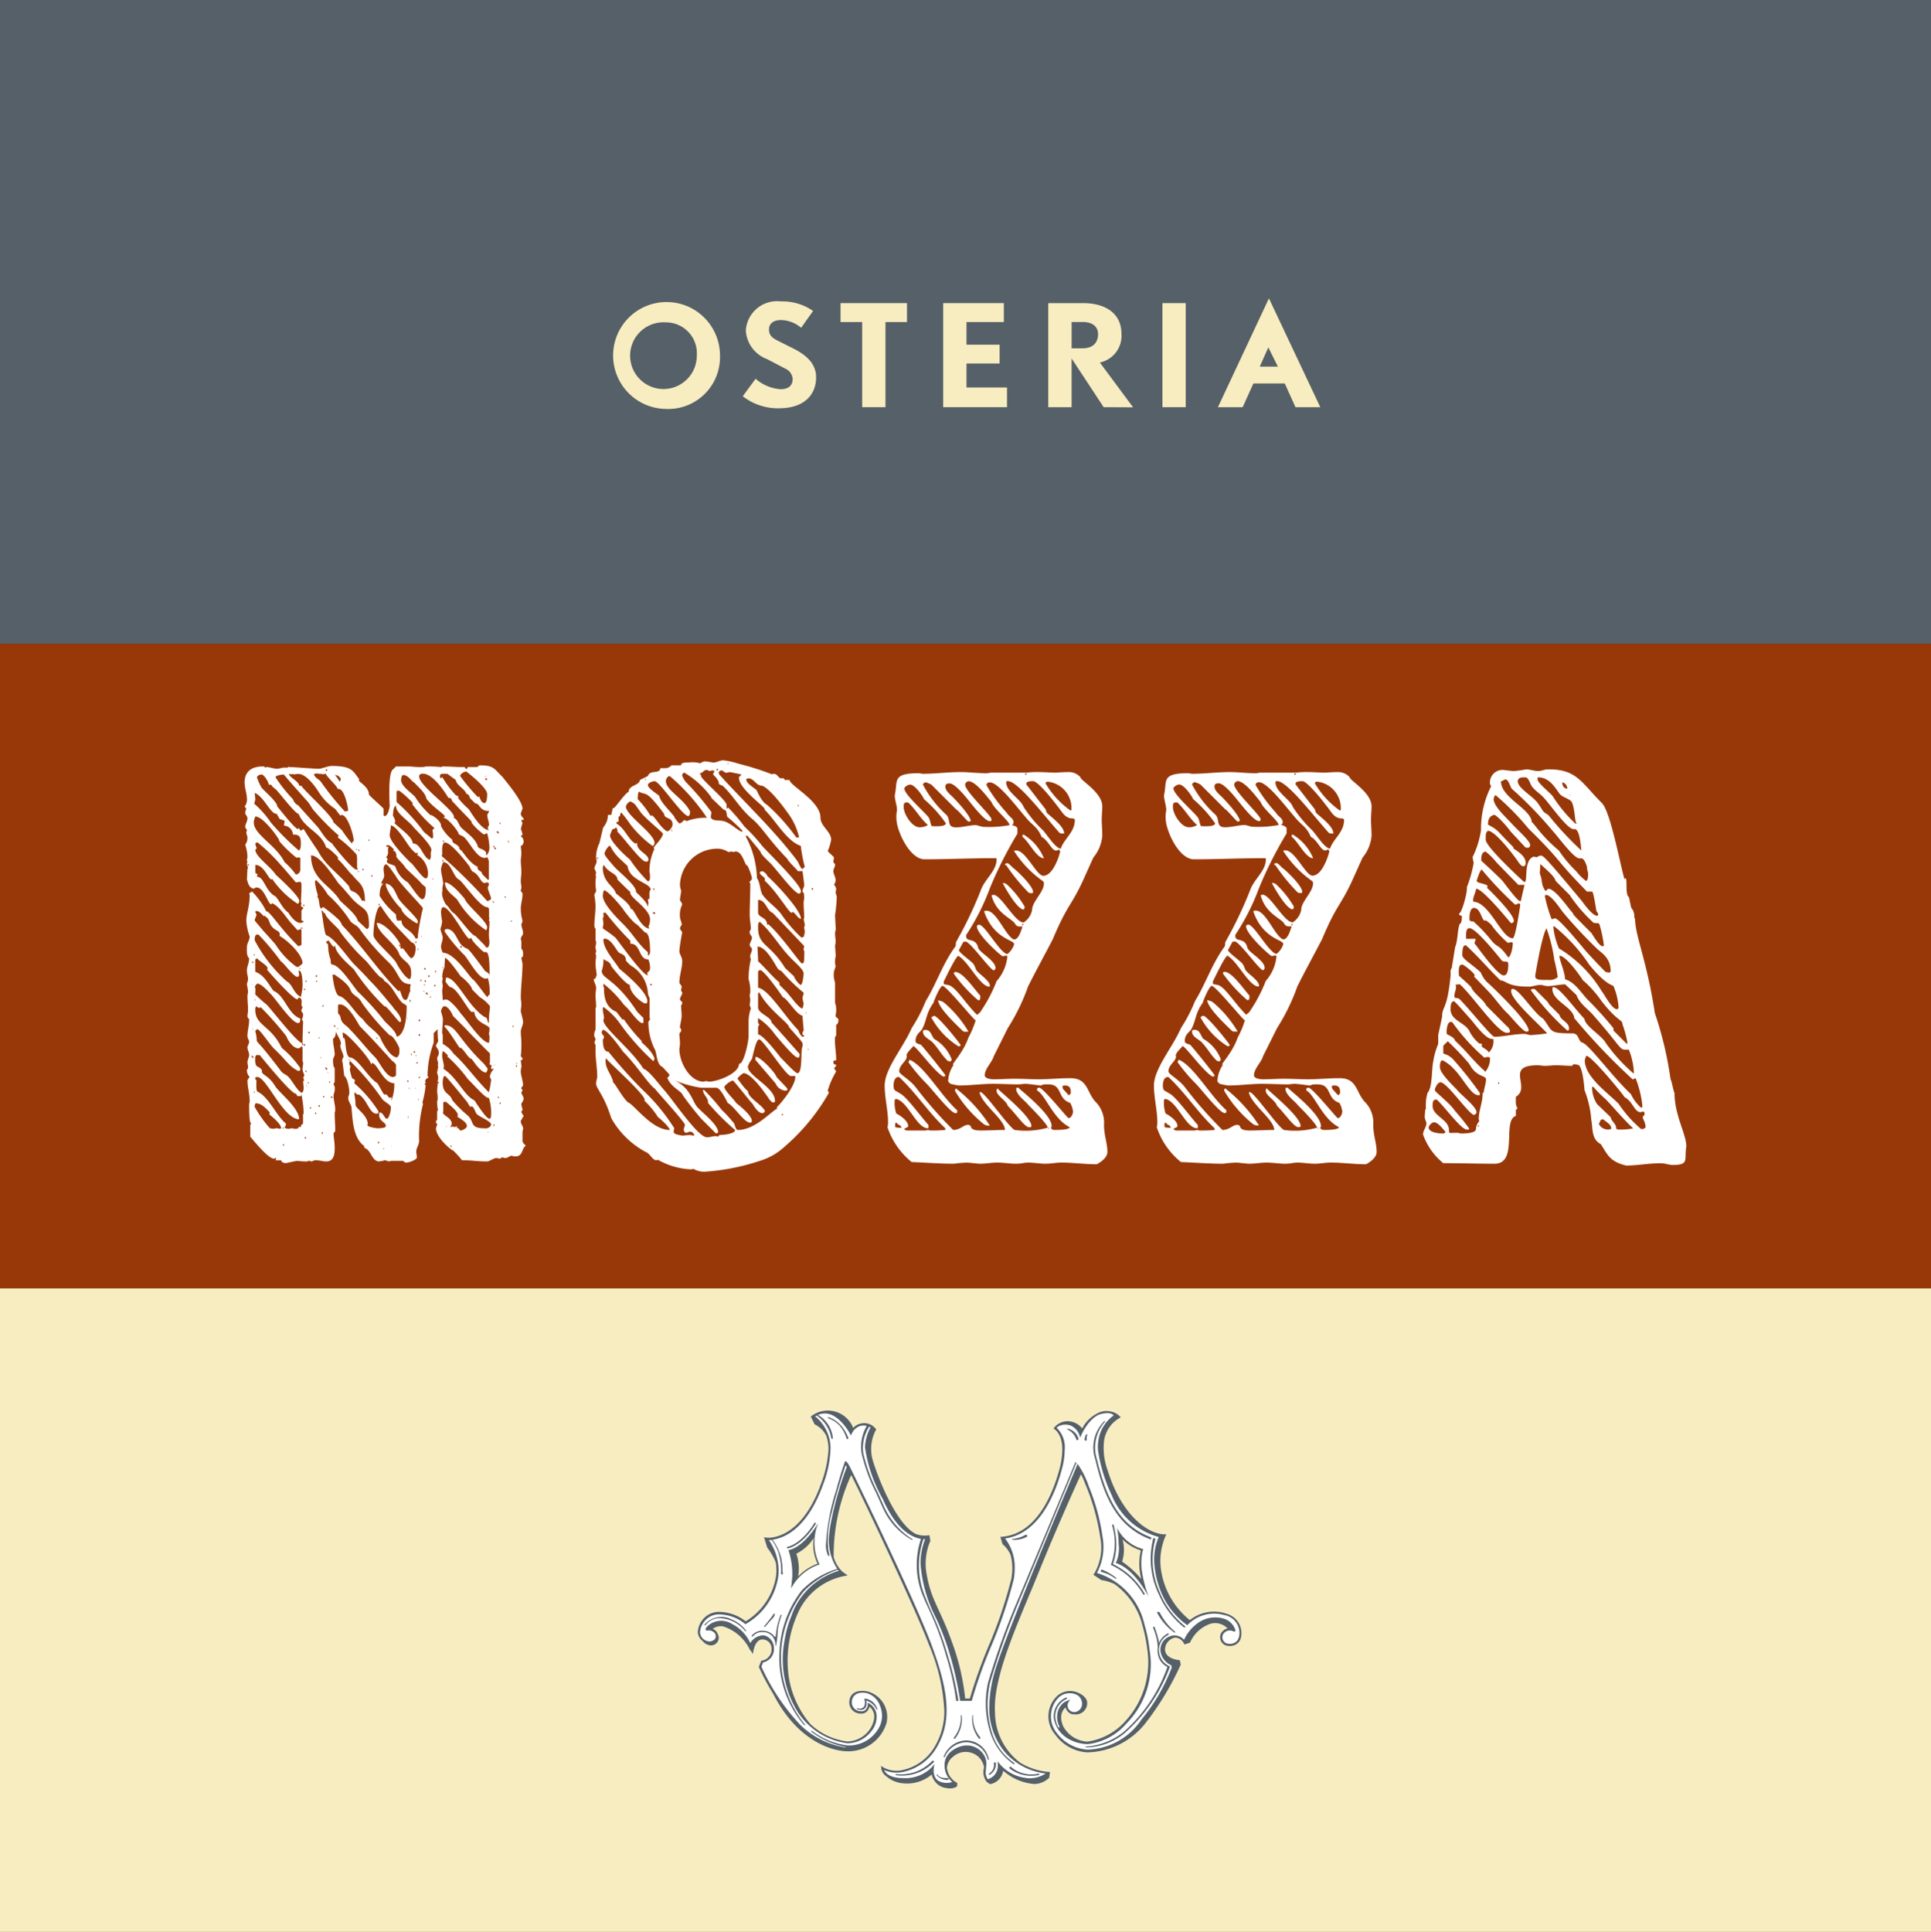
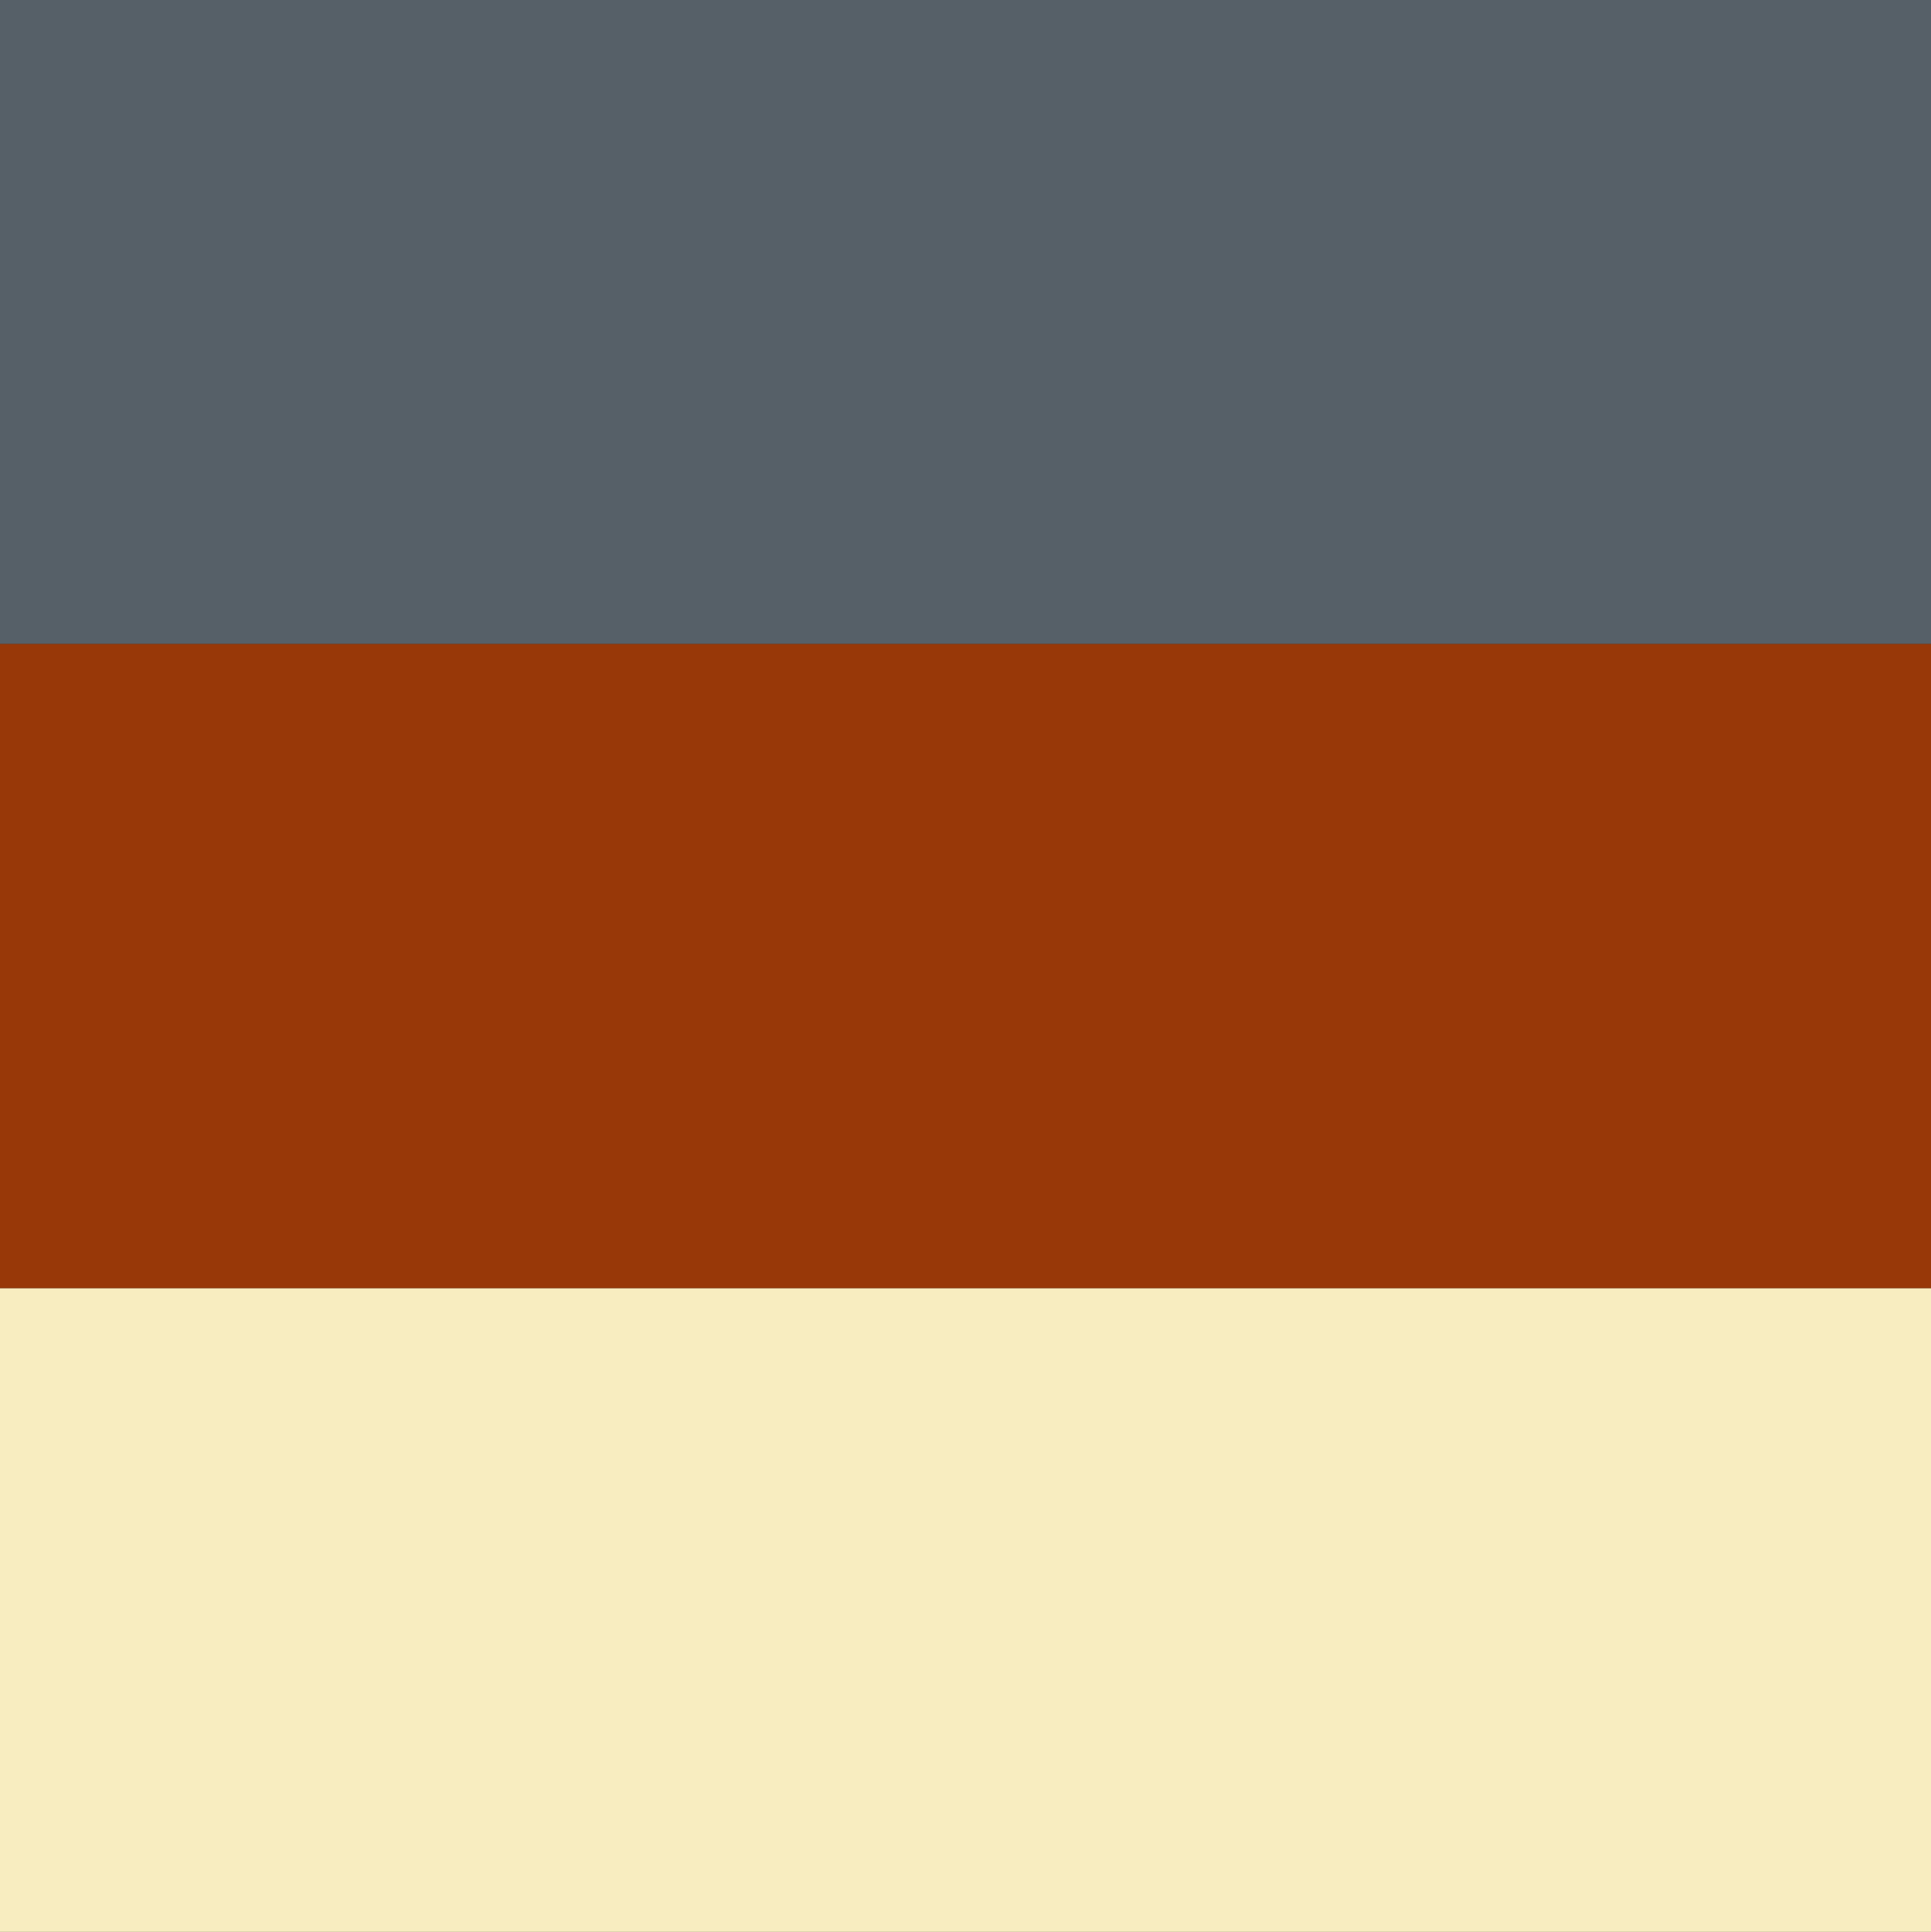
<svg xmlns="http://www.w3.org/2000/svg" viewBox="0 0 124.955 125" height="125" width="124.955">
  <rect x="0" y="0" width="124.955" height="125" fill="#333333" stroke="none" />
  <defs>
    <clipPath id="clip-path">
-       <rect fill="none" height="125" width="124.955" data-name="Rectangle 9" id="Rectangle_9" />
-     </clipPath>
+       </clipPath>
  </defs>
  <g style="isolation: isolate" data-name="OM Logo" id="OM_Logo">
    <rect fill="#f8edc0" transform="translate(0 83.349)" height="41.651" width="124.955" data-name="Rectangle 5" id="Rectangle_5" />
    <rect fill="#983808" transform="translate(0 41.651)" height="41.699" width="124.955" data-name="Rectangle 6" id="Rectangle_6" />
    <rect fill="#566068" transform="translate(0 0)" height="41.651" width="124.955" data-name="Rectangle 7" id="Rectangle_7" />
    <g data-name="Group 2" id="Group_2">
      <g clip-path="url(#clip-path)" data-name="Group 1" id="Group_1">
        <path fill="#fff" transform="translate(-37.169 -116.264)" d="M55,191.342a.372.372,0,0,0,.036-.146c-.109,0-.109.036-.145.036-.364,0-1.274-1.128-1.529-1.42v-.764l.073-.109c-.145.073-.145-.8-.145-1.238a1.559,1.559,0,0,0,.036-.182c0-.474-.145-.91-.145-1.347a.558.558,0,0,1,.145-.218.64.64,0,0,1-.181-.473c.073-.073.073-.11.073-.146,0-.146-.037-.255-.037-.327,0-.182.11-.328.11-.474,0-.182-.11-.328-.11-.509,0-.11.11-.219.11-.364,0-.109-.11-.182-.11-.364,0-.364.11-.655.11-1.056,0-.072-.11-.109-.11-.219,0-.145.037-.255.037-.364,0-.364-.037-.62-.037-.947a2.021,2.021,0,0,1,.037-.254,2.169,2.169,0,0,0-.073-.474c0-.145.073-.218.073-.364,0-.182-.073-.327-.073-.582,0-.218.145-.473.145-.764-.182-.182-.145-.51-.145-.729,0-.254.181-.436.181-.691a3.427,3.427,0,0,1-.218-1.019c0-.474.218-.91.218-1.675l-.036-.073a.248.248,0,0,1,.182-.109c-.219-.291.619.547.91,1.238.292.037.765.947,2.076,2.257-.037.037.182-.036.218-.073v-.947l-.036-.072c-.073,0-.182.072-.219.072l-.291-.327c-.437-.437-.8-1.165-1.347-1.42-.219.364-.437-1.019-1.02-1.019-.11,0-.11.073-.145.073-.4,0-.437-.583-.473-.583l.036-.691.037-.073c0-.073-.073-.11-.073-.255.036,0-.037,0,.036-.109l-.036-.109c0-.073.036-.182.036-.255a2.847,2.847,0,0,0-.145-.765.728.728,0,0,0,.145-.473c0-.11-.073-.182-.073-.328,0-.073.037-.073.037-.109.036,0-.073-.146-.11-.218,0-.218.145-.365.145-.582,0-.146-.145-.218-.145-.364a.681.681,0,0,1,.073-.255c0-.037-.073-.073-.11-.146a.69.69,0,0,0,.147-.51c0-.327-.147-.655-.147-1.056,0-.728.51-1.056,1.275-1.02l.036.073.11-.036c.183,0,.473.11.691.11.074,0,.365-.074.4-.074h.181c.072,0,.146,0,.146-.073l.036.037c.328,0,1.639.11,1.894.11s.618-.183.873-.183c1.347,0,1.384.363,1.784.873-.218.11.618.4.618.983.037.073.983.911.947.911v.436l.036.037c.255.036.327-.473.364-.655,0,.072-.145-2.185.218-2.367l.183-.183h.946a5.841,5.841,0,0,0,.8.037c.036,0,.182-.037.219-.037a8.039,8.039,0,0,1,.946.037l.11-.037c.509,0,.837.037,1.2.037h.218l.11.146.109-.146h.619a.22.22,0,0,1,.218-.109c.874,0,.91.292,1.384.728.255.328,1.311,1.566,1.311,2.076-.036.073-.073.218-.11.291,0,.218.11.218.182.364.073.108-.145.036-.145.108a.282.282,0,0,0,.073.147l-.11.4a1.377,1.377,0,0,1,.11.364l-.073.073c-.145.037.145.037.145.4,0,.073-.072.255-.182.255,0,.073.037.4.037.437,0,.255-.037.364-.037.51,0,.291.037.473.037.764,0,.182-.037.327-.037.583,0,.146.037.255.037.4,0,.109-.037.109-.037.218,0,.073.11.073.11.219,0,.328-.11.619-.11.91a2.838,2.838,0,0,0,.11.8.435.435,0,0,1-.073.218c0,.218.109.4.109.582s-.146.181-.146.436l.037.073v.51a.367.367,0,0,1,.109.292c0,.145.036.181-.109.291a3.132,3.132,0,0,0,.073.363c0,.765-.11,1.53-.11,2.221,0,.145.037.255.037.437,0,.145-.037.291-.037.436,0,.073.146.547.146.693,0,.218-.146.436-.146.618,0,.255.037.473.037.728a6.959,6.959,0,0,1-.037.874l.11.146c.072.036-.11.109-.11.145s.037.255.037.328c.037.036-.037.109-.037.4,0,.218.146.583.146.873l-.109.146c-.037.073.073.109.073.146a.273.273,0,0,1-.073.145c0,.145.145.255.145.436a.712.712,0,0,1-.145.292c0,.218.073.291.073.436l-.073.074c0,.145.145.218.145.363h-.072c0,.182-.11.145-.11.291,0,.182.146.291.146.437a.274.274,0,0,1-.036.182v.655c0,.108.145.218.218.291-.291.182-.181.692-.655.692a.6.6,0,0,1-.254-.037c-.147,0-.255.146-.4.146-.11,0-.147-.036-.219-.036s-.073.073-.183.073c0,0-.181-.036-.218-.036-.11,0-.473.219-.546.219-.765,0-.91-.073-1.566-.073H67.09c-.073,0,.073.036-.618-.656.145.182-1.093-.728-1.093-1.42l.073-.218c.037-.072-.073-.072-.073-.182,0-.036,0-.073.073-.145v-.51a.28.28,0,0,1,.073-.146l-.036-.037s-.037-.328-.037-.473l.037-.145a2.441,2.441,0,0,0-.037-.51c0-.182.037-.328.037-.546h.073v-.073h-.073c0-.11.036-.182.036-.292,0-.145-.073-.218-.073-.363.037-.037.037-.255.073-.291,0,0,0-.109-.036-.146a.37.37,0,0,0,.036-.108,3.176,3.176,0,0,1-.073-.365c.073-.182.11-.145.11-.364,0-.182-.183-.328-.183-.437,0-.037.145-.255.145-.291a4.736,4.736,0,0,1-.036-.765l-.255.255v.619a6.373,6.373,0,0,0-.4,2.148l.073.108a.375.375,0,0,0-.218.183.277.277,0,0,0,.036.182,6.3,6.3,0,0,1-.218,1.238l.036.109a8.306,8.306,0,0,0-.254,2.367c0,.292-.182.473-.182.692,0,.145.036.255.036.4s-.509.328-.655.328a.218.218,0,0,1-.218-.109h-.8a.83.83,0,0,1-.145.037.847.847,0,0,0-.292-.073c-.036,0-.109.036-.109.073l-.037-.037c-.073,0-.11.037-.183.037-.4,0-.509-.547-.728-.728-.036-.073-.255-.146-.255-.219l.036-.036c-.728-.51-.765-1.638-.837-2.439,0-.255-.218-.438-.218-.692,0-.108.073-.181.073-.364,0-.218-.11-.91-.328-1.056l-.108-.873-.037-.11.037-.145c.181-.146-.147-.547-.147-.838,0-.037.037-.073.037-.109,0-.254-.218-.509-.328-.8,0,.183-.037.4-.182.473,0,.437.109.655.109,1.056a2.553,2.553,0,0,0-.109.292c0,.108,0,.473.109.546v.91a.254.254,0,0,0-.073.145l.073.146c.036.364-.073.4-.073.62,0,.255.109.582.109.873a.5.5,0,0,1-.036.183c0,.546.036.764.036,1.2l-.109.145c0,.291.073.51.073.983,0,.4-.073.837-.546.837-.219,0-.4-.073-.655-.073-.037-.037-.183.036-.292.073-.036,0-.182-.037-.182-.073,0,.073-.109.073-.218.073a5,5,0,0,1-.51-.037c-.145,0-.691.145-.763.145s-.292-.036-.292-.181Zm-1.821-19.114.037.036a.13.13,0,0,0,.073-.036c0-.037-.037-.037-.073-.037a.036.036,0,0,0-.037.037m.255,12.379a.129.129,0,0,0,.036.073c.036,0,.036-.037.036-.073a.035.035,0,0,0-.036-.036Zm.036-6.08.036.037a.124.124,0,0,0,.073-.037c0-.036-.036-.036-.073-.036a.035.035,0,0,0-.036.036m0,1.456h.036l-.036-.036Zm0,4.66a.126.126,0,0,0,.036.073.077.077,0,0,0,.073-.073.124.124,0,0,0-.073-.036Zm.036-1.784h.073l-.073-.037Zm.073-4.806.037.037a.036.036,0,0,0,.036-.037c0-.036,0-.036-.036-.036a.036.036,0,0,0-.037.036m0,8.884.037.036a.035.035,0,0,0,.036-.036c0-.036,0-.036-.036-.036a.036.036,0,0,0-.037.036m2.731-14.09a.313.313,0,0,0,.291-.291v-.765c-.036-.073-.145-.036-.255-.036a7.919,7.919,0,0,1-1.129-1.093c.218.146-.983-1.6-1.529-1.566l-.037.11c-.4.91,1.311,1.6,1.93,2.84a4.54,4.54,0,0,1,.729.8m.181-1.564c.146,0,.146-.365.146-.438,0-.473-.11-.582-.51-.582a.627.627,0,0,0-.582-.583c0-.109.036-.181.036-.255,0-.109-.109-.073-.327-.181l-.183-.327h-.036c-.364,0-.8-1.129-1.384-1.348,0,.037.037.328.037.473-.037.037-.037.147-.073.219a6.466,6.466,0,0,1,1.092,1.238,16.687,16.687,0,0,0,1.784,1.784m-.145,7.535c.072-.037.036.146.4-.219,0-.546-.874-1.419-1.492-1.784.108-.328-.255-.291-.51-.619-.183-.218-.11-.473-.438-.655v-.036l-.072.036c-.109-.11-.291-.328-.436-.328-.037,0-.11,0-.11.037,0,.108.073.108.073.181,0,.147-.11.255-.11.4l.583.691c.072.073.8.874.8.91a5.284,5.284,0,0,0,1.311,1.383m-.619.947c.364.182.436.765.874.983,0,.218.145-.364.145-.728,0-.11,0-1.019-.255-.947,0,.073.036.218.036.255,0,.109-.073.146-.11.146-.255,0-.946-.983-1.056-.983a16.708,16.708,0,0,0-1.456-1.748c-.255-.073-.255.219-.255.365a9.485,9.485,0,0,0,2.076,2.657m-1.311,1.493c.328.328,2,2.512,2.33,2.512,0-.51.037-1.347.037-1.383s-.037-.146-.11-.146c.073,0,.11-.255.11-.327,0-.147-.11-.147-.11-.255s.073-.145.073-.255c-.181-.037.11-.582-.255-.582l-.073.109c-.291,0-1.965-1.893-1.965-1.929s.036-.037.036-.074c0-.181-.437-.4-.691-.654l-.11.073v.8c.655.218.983,1.056,1.2,1.238.728.327.91,1.492,1.711,1.784,0,.181,0,.291-.145.291-.4,0-1.42-1.529-1.748-1.856-.108-.11-.618-.692-.873-.692-.073,0-.182.219-.182.219.074.036.037.291.037.473a6.946,6.946,0,0,0,.728.655m-.728-.328c-.037,0-.037,0-.037.036s0,.037.037.037v-.073Zm.946,8.337s.219.037.255.037a.824.824,0,0,1,.145-.037.638.638,0,0,1,.219.037c0-.037,0,.036.108-.037,0-.328-.764-.874-.764-.911s.036-.073.036-.108c-.181-.183-.509-.583-.837-.583-.11-.073-.147.109-.147.218a7.847,7.847,0,0,0,.983,1.384m1.238.037c.037-.037-.036.036.145-.037.11,0,.145.037.255.037.145,0,.182,0,.255-.147,0,.037.11.037.11.037a.224.224,0,0,1,.145-.218v-.62c.036,0,.036-.036.036-.108a6,6,0,0,0-.145-1.166l-.036.11h-.219c-.291-.547.365.764-2.439-2.658h-.218a.256.256,0,0,0-.073.146c-.037.8.218.473.437.837-.073.328.4.255.874,1.056.291.437,1.529,1.384,1.529,2.111-1.019,0-2.112-2.73-2.694-2.73-.073,0-.145,0-.145.073s0,.109.073.109v.364c0,.182,0,.328.073.4.728.327,1.238,1.6,1.857,2.076-.036,0,0,.145-.109.218.036.073.109.11.291.11M53.8,172.993c.473,0,.509.91,1.2,1.274.291.327.436.764.838,1.056.073.145.436.655.764.655.073,0,.218-.037.218-.11,0,0-.145-.036-.145-.072v-.619l.11-.146c.073-.036-.145-.109-.145-.146l.036-.182-.036-.073c0-.145.036-.436.036-1.092,0-.036,0-.182-.073-.219-.073,0-.218.037-.291.037,0,0-.8-.946-.947-1.093a11.558,11.558,0,0,0-1.529-1.492c-.036,0-.145.036-.145.073a.685.685,0,0,0,.073.255c.037.108-.073.108-.073.145,0,.437.983,1.093,1.311,1.6.182.182,1.529,1.384,1.529,1.711,0,.145-.073.182-.11.182a5.925,5.925,0,0,1-1.637-1.6c-.182.218-.474-.911-1.093-.911v.51a.191.191,0,0,0,.145.073,1.59,1.59,0,0,0-.036.182m1.6,12.633c.145.145.327.182.473.363.291.328.473.765.8.983.145,0,.145-.327.145-.327l-.036-.4.073-.108c-.037,0-.037-.109-.073-.147l.073-.108c0-.183-.11-.218-.11-.473,0-.037.037-.255.037-.327,0-.037,0-.147-.037-.147v-.909l-.073-.072a.321.321,0,0,1-.182.145c-.364,0-.692-.51-.8-.8a21.649,21.649,0,0,0-1.639-1.856c-.036,0-.073.036-.108.036a.311.311,0,0,1-.183-.109.27.27,0,0,0-.073.219c0,1.056.983.983,1.711,2.475a6.284,6.284,0,0,1,1.2,1.311c0,.145,0,.182-.145.182-.655-.365-.619-.546-1.565-1.456-.291-.292-.91-1.238-1.056-1.238.037-.037-.109.037-.145.11.328,1.311-.51-.292,1.711,2.657m5.279-11.1c.072,0,.072.073.109.073,0-1.165-.437-1.2-.838-1.748-.073,0-.618-.763-.91-.983v-.146c-.073-.073-.582-.618-.764-.618-.292-.983-1.384-1.2-1.785-2.184-.218,0-1.31-1.457-1.492-1.6a1.1,1.1,0,0,1-.292-.291h-.146c0-.145-.291-.655-.473-.655-.145,0-.291.11-.291.182a3.162,3.162,0,0,0,.254.583c0,.145,1.093.983,1.056,1.311-.108-.182,1.13,1.456,1.348,1.456l.036-.074c.036.037.109.147.146.183a.489.489,0,0,1,.181-.109s.474.764.91,1.384c.51.982,1.2,1.347,2.039,2.329.073.51.4.073.838.946a.113.113,0,0,1,.073-.036m-4.551-6.554a.793.793,0,0,0,.183.292c.509.436-.838-.983,1.311,1.384.327.328.546.91,1.019,1.165.255.364,1.347,1.711,1.6,1.711.037,0,.073,0,.073-.036l-.036-.109v-.437a1.347,1.347,0,0,0-.037-.4,8.147,8.147,0,0,0-1.2-1.091c0-.073,0-.11.073-.11a15.738,15.738,0,0,1-1.566-1.566c-.218-.218-.254-.4-.473-.654-.327-.365-1.564-1.748-1.528-1.748-.073,0-.546.037-.546.182a10.1,10.1,0,0,0,1.129,1.419m-.618,21.225c-.037,0-.037.037-.037.073a.036.036,0,0,0,.037.037v-.11Zm-.037,1.129a.124.124,0,0,0,.037.073c.036,0,.036-.036.036-.073a.035.035,0,0,0-.036-.036Zm4.478-19.478v-.036c0-.073.036-.073.109-.146,0-.4-.474-1.929-.874-1.638l-.328-.436a3.533,3.533,0,0,1-1.091-1.129s-.693-1.128-1.275-1.128a.721.721,0,0,0-.291.036l-.073-.036s0-.036-.11.036c-.036-.036-.073-.036-.145-.036,0,.218.655.473.655.764h.145c.145.292,2.039,1.966,2.076,2.366l.546.51a9.209,9.209,0,0,0,.656.873m-3.35,8.119v-.073h-.073Zm.037-2.657.036.036a.125.125,0,0,0,.073-.036c0-.037-.036-.037-.073-.037a.036.036,0,0,0-.036.037m.073,7.5c0,.036,0,.072.036.072s.037-.036.037-.072a.036.036,0,0,0-.073,0m.073-8.992a.125.125,0,0,0,.036.073c.037,0,.037-.036.037-.073a.035.035,0,0,0-.037-.036Zm.036,5.462.037.036a.125.125,0,0,0,.073-.036c0-.037-.036-.037-.073-.037a.036.036,0,0,0-.037.037m0,3.567a.129.129,0,0,0,.037.073.078.078,0,0,0,.073-.073.125.125,0,0,0-.073-.036Zm.074,6.007c0,.037,0,.073.036.073s.037-.036.037-.073a.036.036,0,0,0-.037-.036.036.036,0,0,0-.036.036m.036-10.12a.128.128,0,0,0,.037.073c.036,0,.036-.037.036-.073a.036.036,0,0,0-.036-.037Zm0,5.825a.128.128,0,0,0,.037.073c.036,0,.036-.037.036-.073a.036.036,0,0,0-.036-.037Zm.037.91.108.146-.108-.183Zm.108-.146.037.037a.036.036,0,0,0,.036-.037c0-.036,0-.036-.036-.036a.036.036,0,0,0-.037.036m.037-3.276a.13.13,0,0,0,.036.073.079.079,0,0,0,.074-.073.13.13,0,0,0-.074-.036Zm.109,4.879a.129.129,0,0,0,.036.073c.037,0,.037-.037.037-.073a.036.036,0,0,0-.037-.037ZM60.9,176.379c.145-.037.145-.183.145-.255,0-1.165-.363-.946-1.056-1.674-.328-.365-.546-.656-.873-.983-.183-.182-1.165-1.857-1.82-1.857,0,1.529,1.2,1.893,1.82,2.84.073.181,1.092.909,1.2,1.383ZM57.442,188.5l.036-.037Zm.51-21.626a18.426,18.426,0,0,0,1.529,1.892c.073,0,.218-.036.218-.073,0-.109-.218-1.384-.618-1.384h-.073c0-.181-.62-.691-.765-.982-.037,0-.145.036-.182.036l-.145-.036c-.073.036-.255-.074-.438.036.11.291.328.291.474.51m1.2,8.956c0,.036.145.218.145.291,1.274,1.311,2.4,3.022,3.677,4.3.109-.327.145.546.436.546.183,0,.219-.546.328-.582-.036,0-.036-.109-.036-.146,0-.109.036-.218.036-.291-.8-.037-.655-.619-1.384-1.384a15.582,15.582,0,0,1-1.965-2.257c-.147-.182-.4-.255-.547-.438a8.073,8.073,0,0,0-1.456-1.711,4.173,4.173,0,0,0-.764-.946c-.037,0-.074.073-.074.108a3.706,3.706,0,0,0,.182.838s.037,0-.036.11c.181.218.073.583.255.8,0-.036.109-.109.145-.109a8.479,8.479,0,0,1,1.056.874m-1.6,12.45a.125.125,0,0,0,.037.073c.037,0,.037-.036.037-.073a.035.035,0,0,0-.037-.035Zm.037-8.882a.129.129,0,0,0,.037.073.079.079,0,0,0,.073-.073.128.128,0,0,0-.073-.037Zm0,.4c.073-.037.11.036.11-.11Zm.183,3.6a.035.035,0,0,0,.036.037c.036,0,.072,0,.072-.037H57.77Zm0,4.405a.125.125,0,0,0,.036.073.077.077,0,0,0,.072-.073.125.125,0,0,0-.072-.036Zm.108-3.13a.036.036,0,0,0,.037.036c.036,0,.036,0,.036-.036h-.074Zm4.952-1.348c.364,0,.655-.728.655-1.929,0-.11-.073-.11-.181-.183-.4-.218-.728-1.2-1.238-1.456-.437-.619.183.4-1.166-1.274a13.769,13.769,0,0,1-1.747-1.966c.073-.073-.947-.874-.947-1.165-.145,0-.109-.181-.254-.181v.073c0-.547.181,1.456.328,1.529.546.182,1.419,1.493,1.819,1.894s.655.655.946.982c.655.656,1.093,1.238,1.566,1.785-.073,0,.51.473.51.874,0,.073-.036.073-.11.073-.036,0-.691-.838-.873-.983l-.11-.037a14.165,14.165,0,0,1-1.93-2.33c-.036-.11-1.238-1.019-1.238-1.566-.036,0-.073.037-.109.073a4.522,4.522,0,0,1-.327-.436.192.192,0,0,1-.145.073c0,.072,0,.145.108.145l.037.473a2.687,2.687,0,0,0,.145.583v.11c0,.036,0,.145.072.182.473,0,1.238,1.2,1.675,1.747a17.5,17.5,0,0,1,1.748,1.93c.291.292.764.692.764.983m-4.842,6.227c0,.036,0,.072.037.072s.036-.036.036-.072a.036.036,0,1,0-.073,0m.037-8.156c.073,0,.073,0,.073-.11-.037,0-.073.073-.073.11m.036,5.825.037.037a.129.129,0,0,0,.073-.037c0-.036-.037-.036-.073-.036a.036.036,0,0,0-.037.036m.145-1.857.037.037a.036.036,0,0,0,.037-.037c0-.036,0-.036-.037-.036a.036.036,0,0,0-.037.036m.037-19.295a.127.127,0,0,0,.037.072.079.079,0,0,0,.073-.072.128.128,0,0,0-.073-.037Zm0,19.332a.129.129,0,0,0,.037.073.079.079,0,0,0,.073-.073.128.128,0,0,0-.073-.037Zm.145.291v-.073l-.036.037Zm.073.583a.036.036,0,0,0,.073,0c0-.037,0-.037-.036-.037s-.037,0-.037.037m.219,1.019c0-.036,0-.108-.037-.108l-.072.073c0,.036.109.036.109.036m.436-6.59c.51.11,1.056,1.166,1.529,1.493.364.546.838.728,1.165,1.238-.218-.4.473,1.238,1.056,1.238.182-.182.145-.328.145-.583,0-.073-.4-.873-.618-.838a16.033,16.033,0,0,1-1.784-2.075c-.255-.51-.582-.437-.765-.874-.182-.473-.946-.91-1.019-.983-.109,0-.109,0-.145.036,0-.145.108,1.238.436,1.347m-.328,1.931c0,.036,0,.073.037.073s.036-.037.036-.073a.036.036,0,1,0-.073,0m.365-15.8a.389.389,0,0,0,.073-.182.448.448,0,0,0-.4-.254c0-.073.328.437.328.437m-.182,15.946a.036.036,0,0,0,.037.036c.036,0,.036,0,.036-.036h-.073Zm.655-.109c.8.8,1.238,1.42,1.821,2,.254.254.691,1.274,1.164,1.274.037,0,.183-.072.183-.109v-.692a.861.861,0,0,0-.255-.255c-.728-.8-1.311-1.456-2.075-2.221-.073-.073-.728-1.419-1.275-1.419,0,0-.145,0-.145.036v.547c.292.218,0,.436.583.837m2.877,4.77a2.767,2.767,0,0,0,.181-1.093c-.728,0-1.092-1.311-1.456-1.311l-.036.109a1.1,1.1,0,0,0-.219-.4c-.109-.219-1.347-1.676-1.637-1.676,0,.037.036.328.036.365.218-.182.072.983.4,1.238.546,0,1.165,1.274,1.821,1.675.073.109.4.728.436.728.146,0,.11-.073.327.218a.838.838,0,0,1,.147-.036v.109l-.037.037Zm-2.767-2.622c0,.036,0,.036.036.036s.037,0,.037-.036h-.073Zm1.856,4.441c.108,0,.546,0,.546-.146,0-.255-.438-.291-.438-.728,0-.037,0-.145.037-.145.255,0,.291.4.473.4.109,0,.255-.437.255-.765-.11-.218-.473-.328-.618-.583a17.285,17.285,0,0,0-2.039-2.4c0,.036-.037.146-.037.182a.193.193,0,0,0,.073.146c0,.073-.036.182-.036.255a3.735,3.735,0,0,0,.145.546l.182.109c0,.108-.037.145-.037.218a8.26,8.26,0,0,1,1.566,1.821c0,.073,0,.145-.145.145-.437,0-.62-.947-1.128-1.238-.11.037-.183-.073-.292-.145,0,.218.073.436.073.764-.036.292.728.619.8,1.275l-.036.072c0,.145.618.218.655.218m-1.384-18.058c0,.037,0,.037.036.037s.037,0,.037-.037h-.073Zm.109,1.457h.11c-.073-.074-.11-.037-.11-.037Zm.037-1.383a.035.035,0,0,0,.037.036.035.035,0,0,0,.036-.036c0-.037,0-.037-.036-.037s-.037,0-.037.037m.255,1.274c.036,0,.109,0,.109-.037l-.073-.036c-.036,0-.036.036-.036.073m.4-1.93a.035.035,0,0,0,.036.036.036.036,0,0,0,.037-.036c0-.036,0-.036-.037-.036s-.036,0-.036.036m.183,2.293a.129.129,0,0,0,.036.073c.037,0,.037-.037.037-.073a.035.035,0,0,0-.037-.036Zm1.6,5.606c.182.364.655,1.092.91,1.092a.858.858,0,0,0,.072-.437c0-.655-.51-.691-.765-1.165-.182-.655-1.456-1.42-1.456-2.039.546,0,1.384,1.056,1.529,1.419v.109c0,.073,0,.146.072.146a.131.131,0,0,1,.074-.036c.181.181.364.509.546.655.255-.073.291-.474.291-.692,0-.11-.108-.328-.255-.328l-.728-.765a8.814,8.814,0,0,1-1.274-1.6c-.291,0-.473,1.238-.473,1.893,0,.328,1.2,1.347,1.456,1.747m-1.274,4.915.036.036a.035.035,0,0,0,.037-.036c0-.037,0-.037-.037-.037a.035.035,0,0,0-.036.037m.109,6.735c0,.036,0,.073.037.073s.036-.037.036-.073a.036.036,0,1,0-.073,0m.037-15.4a.129.129,0,0,0,.036.073c.037,0,.037-.037.037-.073a.036.036,0,0,0-.037-.037Zm2.4,2.22a.818.818,0,0,0,.145-.036v-.146a16.057,16.057,0,0,1,.328-1.784c-.145-.254-1.93-2.038-1.747-2.147.036.255-.438-.693-.655-.693-.145.073-.145.219-.145.365,0,.073.036.218.036.328.037.218-.181.363-.181.582.108-.037,0-.037.145-.037.036,0-.255.073-.255.8a4.737,4.737,0,0,0,1.056,1.2,1.211,1.211,0,0,0,.073.4h.291c0,.546.62.546.91,1.164m-2.112,13.58c0,.036,0,.036.037.036s.036,0,.036-.036h-.073Zm.037-18.386h.036l-.036-.036Zm.145,1.238c.473.109.582.51.8.946.255.438,1.274,1.275,1.274,1.53,0,0,0,.109-.073.109-.255-.145-1.019-.619-1.019-1.056.218.437-.983-.946-.983-1.492Zm.618-1.092a1.782,1.782,0,0,0,.8,1.019c.181.182.728,1.093.946,1.093.255,0,.218-.656.218-.765l-.291-.255c0-.073-.947-.911-1.02-1.019-.181-.292-.436-.473-.582-.692,0-.182-.036-.4-.218-.4l.037-.073c.145.145-.183-.291-.364-.291-.073,0-.109,0-.109.109h.145v.037l-.036.036v.219a.44.44,0,0,1-.109.364c-.037-.036.036.11.109.146-.036.037-.073.037-.073.146,0,.181.437.181.546.328m1.966.764c.145,0,.145-.218.145-.364a1.409,1.409,0,0,0-.728-1.165c.073,0,.073-.037.073-.11h-.145a2.594,2.594,0,0,1-.327-.327c-.218-.255-.91-1.456-1.274-1.456,0,.219-.073.437-.073.62,0,.363.691,1.128,1.347,1.784.072-.037.765,1.019.983,1.019m-2.22,17.33.036-.036H62.5Zm1.382-19.587c.51-.036.656.91,1.093,1.056a.392.392,0,0,0,.073-.291v-.219c.036,0,.036-.108.036-.145,0-.328-1.238-1.529-1.128-1.42-.292-.436-1.165-.909-1.165-1.419-.11,0-.183.255-.183.582-.108-.073.145.255.145.473-.363,0,1.129.838,1.129,1.383m.656-.837c.073.145.437.364.546.51-.036-.037.109.037.109-.073a1.523,1.523,0,0,0-.036-.437c0-.036.072-.146.145-.146A9.534,9.534,0,0,1,63.85,168.3a.129.129,0,0,1,.036-.073,6.812,6.812,0,0,0-.874-.8c-.145,0-.182,0-.182.073v.656a12.24,12.24,0,0,1,1.711,1.857m-1.565,7.427.036.036a.126.126,0,0,0,.073-.036c0-.037-.036-.037-.073-.037a.035.035,0,0,0-.036.037m5.752-4.26H68.8v-1.237c-.037-.037-.073-.219-.11-.219l-.073.037c-.583.145-1.092-1.129-1.492-1.384a1.469,1.469,0,0,1-.328-.182c.254.182-.582-1.019-.947-1.019l.11-.074c0-.145-.8-.618-1.2-1.164-.073-.4-.51-.728-.8-1.056-.11,0-.364-.473-.692-.473-.11,0-.145.218-.145.328,0,.4.691.837.91,1.091a5.385,5.385,0,0,0,1.019,1.2c-.11-.145.655.292.655.655v.037a2.754,2.754,0,0,0,.728.873v.036c0,.291.473.218.473.619.073-.182.547.838,1.166,1.093v.073c0,.218.291.181.291.4ZM63.485,182.2c.037-.036.074,0,.074-.073Zm.037,4c0,.036,0,.073.037.073s.036-.037.036-.073a.036.036,0,1,0-.073,0m.073.4-.036-.037Zm-.036,2.039a.5.5,0,0,0,.036-.182.277.277,0,0,0-.036.182m.073-1.93H63.7l-.073-.073ZM63.668,181c0,.036,0,.073.037.073s.036-.037.036-.073a.036.036,0,1,0-.073,0m.145,3.568s0-.11-.036-.146l-.036.036Zm.11-.255a.124.124,0,0,0,.037.073.078.078,0,0,0,.073-.073.129.129,0,0,0-.073-.036Zm.11-7.1a.13.13,0,0,0,.036.073c.037,0,.037-.037.037-.073a.036.036,0,0,0-.037-.036Zm.036,9.5-.036-.109c0,.036,0,.109.036.109m.037-2.185c-.037,0-.037,0-.037.037a.036.036,0,0,0,.037.036v-.073Zm0,.51.036.037a.125.125,0,0,0,.073-.037c0-.036-.036-.036-.073-.036a.035.035,0,0,0-.036.036m.036-7.318c0-.036.073.073.11-.073-.037,0-.073.037-.11.073m.11,9.648c-.037,0-.037,0-.037.037a.036.036,0,0,0,.037.037v-.074Zm0-5.1a.124.124,0,0,0,.037.073.078.078,0,0,0,.073-.073.13.13,0,0,0-.073-.036Zm0,.947a.128.128,0,0,0,.037.073.079.079,0,0,0,.073-.073.13.13,0,0,0-.073-.036Zm0,2.766.037.037a.129.129,0,0,0,.073-.037c0-.036-.037-.036-.073-.036a.036.036,0,0,0-.037.036m2.73-16.2c.365.363.91.691,1.093,1.2,0,.218.4.182.546.437v.109c0,.037,0,.074.037.074a.754.754,0,0,0,.182-.51,4.248,4.248,0,0,0-.147-.91c-.073,0-.145.073-.218.073a3.966,3.966,0,0,1-.8-.764c.11-.037-.292-.364-1.2-1.347h-.037c0-.073-.073-.255-.182-.255h-.073c-.108-.182-.946-1.565-1.638-1.565-.145,0-.254.036-.254.181,0,.62,2.257,2.149,2.257,2.622l-.037.037c.292.145.292.363.473.618m-2.62,9.9a.125.125,0,0,0,.036.073c.036,0,.036-.036.036-.073a.036.036,0,0,0-.036-.037Zm.036-2.767a.133.133,0,0,0,.036-.11c-.072.074,0,.11-.036.11m.182,3.058a.036.036,0,0,0,.037.037c.036,0,.073,0,.073-.037h-.11Zm.037.4c-.037,0-.037,0-.037.036a.036.036,0,0,0,.037.037v-.073ZM64.723,179a.116.116,0,0,0-.108-.11c0,.073,0,.11.108.11m-.073.728c0,.036,0,.073.037.073s.036-.037.036-.073a.036.036,0,1,0-.073,0m0,6.662c0,.036,0,.073.037.073s.036-.037.036-.073a.036.036,0,1,0-.073,0m.182-5.753c0-.036.036-.181-.11-.145,0,.073.037.11.11.145m-.073-4.732.073-.037Zm.108,3.5a.129.129,0,0,0,.037.073.079.079,0,0,0,.073-.073.128.128,0,0,0-.073-.037Zm.11,1.419c.073,0,.073-.073.073-.11-.036.037-.073.074-.073.11m.037-.4.072-.036c-.036,0-.036,0-.072.036M65.2,173.1c-.036,0-.036,0-.036.037a.035.035,0,0,0,.036.036V173.1Zm.072,6.918c0,.037,0,.073.037.073s.037-.036.037-.073a.037.037,0,1,0-.074,0m.037-.911a.125.125,0,0,0,.037.073c.036,0,.036-.036.036-.073a.035.035,0,0,0-.036-.036Zm3.5-9.137c-.073-.073-.073-.11-.073-.147,0-.108.073-.108.073-.181,0-.255-.11-.437-.11-.655.037-.11.11-.145.11-.255h-.073c-.51,0-.583-.546-.8-.473l-.365-.364c0-.109-.109-.255-.182-.255h-.036c-.11-.364-.619-.509-.692-.91l-.546-.4h-.255c-.109,0-.218,0-.218.145,0,.036,0,.145.037.145l.108-.073a6.92,6.92,0,0,0,.838,1.128c.036.073.218.073.218.183a.035.035,0,0,0-.036.036,5.724,5.724,0,0,0,.655.692c0-.11.764,1.384,1.347,1.384m-1.056,9.647c.145.073.91,1.166.946,1.166s.037-.147.147-.147a3,3,0,0,0-.11-1.092.223.223,0,0,1-.145.036c-.438,0-.983-1.019-1.348-1.492a10.338,10.338,0,0,1-1.311-1.566c0-.037.037-.145.11-.145.583-.037.692.8,1.056,1.091.51.4.037-.291,1.42,1.566.036.11.291.145.291.292l.037-.036c0-.073.036-1.42-.219-1.42H68.51c-.074,0-.838-.728-.838-.91H67.6c-.11.436-1.238-2-1.748-2-.109,0-.145.182-.145.364a3.955,3.955,0,0,0,.073.546,1.828,1.828,0,0,1-.108.473c0,.182.145.437.145.582,0,.218-.11.4-.11.618a1.37,1.37,0,0,0,.11.365c.764,0,1.711,1.529,1.929,1.711m.91-2.039c.182,0,.182-.291.182-.4,0-.037-.037-.365-.037-.4,0-.255.037-.546.037-.765,0-.036.036-.181-.037-.181,0-.036.037-.109.037-.146-.074-.181.072-.728-.147-.728-.473,0-1.565-1.639-1.82-1.784-.364-.146-.51-1.128-1.02-1.128a1.567,1.567,0,0,0-.145.437c0,.291.145.764.145.983-.036.036-.036.255-.073.291l.037.037a1.1,1.1,0,0,0-.037.364c0,.145.218.692.328.692.037.036.328.473.4.473.255.145,1.165,1.492,1.42,1.492l.618.62c0,.036.073.108.11.145m.145,9.357a4.7,4.7,0,0,0,.145-.765c.037,0-.036-.145-.072-.218,0-.327.291-.51.218-.546-.072,0-.108,0-.108.073l-.037-.11c0-.036.037-.145.037-.182-.073-.036-.145-.036-.145-.108l.036-.037v-.619s-1.42-1.42-1.6-1.639l-.8-.8c-.073-.219-.328-.619-.547-.619-.108,0-.218.219-.218.327,0,.037.11.365.11.438.036.145-.037.582-.037.946a.134.134,0,0,0,.037.11v.618a1.862,1.862,0,0,1,.691.62c.873.8,1.311,1.529,2.294,2.512m-3.058-15.291a32.044,32.044,0,0,1,2.948,2.912c.037.037.255-.108.255-.145,0-.109-.218-.583-.218-.728l.073-.182c0-.108-.037-.145-.11-.145s-.108.037-.145.037c-.291,0-.327-.51-.764-.728-.074,0-.219-.292-.219-.328,0,0-1.164-1.566-1.6-1.566-.145,0-.183.255-.183.473v.328a.129.129,0,0,0-.036.073m.036.292a.129.129,0,0,0,.037.073c.036,0,.036-.037.036-.073a.036.036,0,0,0-.036-.037Zm1.2,9.9c.365.364,1.348,1.893,1.821,1.893a.992.992,0,0,0,.037-.328.533.533,0,0,0-.037-.255,1.1,1.1,0,0,0,.037-.364c-.037-.218-.91-.328-.983-1.056h-.11c-.145.218-.983-1.6-1.456-1.6a1.414,1.414,0,0,1-.292-.364c0-.073.036-.218.036-.255.692,0,1.347,1.783,2.476,2.548.254.036.145.291.291.4,0-.618.073-.873.073-1.092a2.419,2.419,0,0,0-.655-.582l-.51-.51c0-.218-.546-.729-.728-.838,0,0-.8-1.165-1.019-1.2l-.037.655c-.072,0-.145.473-.145.583l.037.072-.037.218a2.043,2.043,0,0,0,.037.255c0,.145-.037.255-.037.4,0-.036.037.437.037.546.072,0,.145-.036.218-.036.255,0,.874.764.946.911m-1.2-2.986a.036.036,0,0,0,.037.037c.036,0,.036,0,.036-.037h-.073Zm2.076,8.593c.109.145.764,1.2.983,1.2.108,0,.108-.219.108-.4a3,3,0,0,0-.145-.948h-.037c-.218,0-1.056-.983-1.31-1.2a9.481,9.481,0,0,0-1.347-1.493l.037-.036c.036-.037-.292-.291-.292-.291-.073,0-.073.218-.073.291,0,.218.109.473.109.691a.275.275,0,0,1-.036.146c.91.582,1.347,1.747,2,2.039M65.816,170.7l.036.036a.125.125,0,0,0,.072-.036c0-.037-.036-.037-.072-.037a.035.035,0,0,0-.036.037m.036,7.5-.036-.182a.4.4,0,0,0,.036.182m1.529,10.194c.547.437.109.874,1.165.874.11.037.4-.073.4-.255s-.691-.473-.873-.619c-.145-.073-.218-.546-.4-.546-.037,0-.037.036-.073.036a1.966,1.966,0,0,1-.182-.291c-.145-.182-1.384-1.711-1.456-1.711-.145,0-.145.4-.145.436,0,.765.473.655.618,1.13a7.777,7.777,0,0,0,.946.946m-.436,1.019c.145,0,.436-.145.436-.291,0-.291-.582-.546-.619-.618.182-.219-.437-.692-.728-.948,0,0-.182,0-.182.037v.583c-.145.254.547.363.547.8,0,.108-.11.181-.074.218l.11-.037s.11,0,.145.037a.531.531,0,0,0,.146-.073v.183l.036-.11c.037.073.145.145.182.218m0-5.387c.109.364-.582-.91-1.02-1.348,0-.073.037-.073.073-.073.692,0,.837.91,2.476,2.476l.255.327s-.037.218-.11.255c-.218,0-.51-.328-.619-.474,0,.037-.292-.436-.365-.436H67.6c-.219-.182-.4-.547-.655-.728m.291-9.612c.145.437,1.456,1.456,1.456,1.857,0,.037-.036.182-.073.182a6.223,6.223,0,0,1-1.857-1.966c-.291-.328-.8-.583-.8-1.128.4,0,1.091.838,1.274,1.056m-1.2,14.744h.073l-.073-.036Zm.255,1.275.036.036a.129.129,0,0,0,.074-.036c0-.036-.037-.036-.074-.036a.035.035,0,0,0-.036.036m2.221-22.208c.181,0,.181-.473.181-.582,0-.437-1.347-1.457-1.347-1.457-.145,0-.4.147-.4.292a13.063,13.063,0,0,0,1.129,1.347c.072,0,.11,0,.11-.036.036.145.145.436.327.436m-1.566,9.284a.131.131,0,0,0,.036.073.078.078,0,0,0,.073-.073.125.125,0,0,0-.073-.037Zm1.6-11h.11l-.11-.036Zm.145.219s0-.11-.036-.11l-.11.036c0,.074.11.074.145.074m.037,22.79H68.8l-.073-.037Zm.4-14.818v-.073c-.073-.073-.109-.036-.109-.036Zm-.037-3.676a.128.128,0,0,0,.037.073c.036,0,.036-.037.036-.073a.036.036,0,0,0-.036-.037Zm0,18.021a.128.128,0,0,0,.037.073c.036,0,.036-.037.036-.073a.036.036,0,0,0-.036-.036Zm.037-3.822.073-.073c-.073,0-.037.036-.073.073m.036-14.017c.037,0,.11,0,.11-.073L69.2,171.1c-.037,0-.037.036-.037.108m.146-1.128a.126.126,0,0,0,.036.073.077.077,0,0,0,.073-.073.126.126,0,0,0-.073-.036Zm.073.073a.036.036,0,1,0,.073,0c0-.036,0-.036-.037-.036s-.036,0-.036.036m0,17.112a.036.036,0,0,0,.073,0c0-.037,0-.037-.037-.037s-.036,0-.036.037m.182-17.693V169.5h-.073c0,.036,0,.073.073.073m-.036,18.021a.124.124,0,0,0-.037.073l.037.036a.035.035,0,0,0,.036-.036c0-.037,0-.073-.036-.073m.327-13.325a.036.036,0,1,0,0,.072c.037,0,.037,0,.037-.036s0-.036-.037-.036m.255-3.5c0-.037-.037-.11-.073-.11,0,.073.036.11.073.11m.109,5.1.037.037a.036.036,0,0,0,.037-.037c0-.036,0-.036-.037-.036a.036.036,0,0,0-.037.036m.11,6.808a.036.036,0,1,0,.072,0c0-.036,0-.036-.036-.036s-.036,0-.036.036m.218,2.549a.129.129,0,0,0,.037.073c.037,0,.037-.037.037-.073a.036.036,0,0,0-.037-.037Zm.074-.182c-.037,0-.037,0-.037.037s0,.036.037.036v-.073Z" data-name="Path 1" id="Path_1" />
        <path fill="#fff" transform="translate(-90.204 -115.494)" d="M134.964,191.155a4.721,4.721,0,0,1-2.184-.619c-.328.146-.473-.4-.8-.51a5.585,5.585,0,0,1-2.221-2.184c-.509-1.6-.983-1.893-.983-2.257,0-.146.073-.291.073-.438,0-.546-.109-1.091-.109-1.674v-.365l-.073-.145a2.242,2.242,0,0,0,.073-.255l-.073-.146a.621.621,0,0,1,.073-.436v-1.421c.036,0,.036-.036.036-.109,0-.218-.036-.509-.036-.728,0-.146.036-.291.036-.474s-.181-.436-.145-.546c.145-.037.11-.109.182-.255.036.073-.073-.437-.073-.765,0-.181.036-.326.036-.509,0-.073-.036-.073-.036-.11s.036-.11.036-.145a.645.645,0,0,0-.036-.218c-.037-.037.036-.147.036-.4,0,0,.037-.037-.036-.073v-.8c-.073-.036-.073-.146-.073-.218,0-.438.073-.765.073-1.274a4.71,4.71,0,0,0-.073-.655c0-.146.108-.182.108-.292,0-.145-.036-.218-.036-.364a3.6,3.6,0,0,1,.036-.583l-.036-.073.036-.11a.485.485,0,0,0-.108-.291c0-.182.145-.327.145-.51a.74.74,0,0,0-.037-.182,2.158,2.158,0,0,1,.219-.983l.218-.91c0-.146.327-.328.327-.91h.218l.11-.473c0,.291.728-.91,1.019-1.02,0-.436.692-.4.728-.764l.51-.255c.146-.365.51-.182.765-.365.036-.072.036-.145.072-.145h.255a.531.531,0,0,0,.436-.182h.62c0-.183.255-.183.473-.183a1.955,1.955,0,0,1,.728.037c0,.073.182-.109.328-.109.218,0,.437.073.618.073.109,0,.4-.145.583-.145a4.7,4.7,0,0,1,.983.219,17.922,17.922,0,0,1,2.184.691.135.135,0,0,1,.11-.036c.218,0,.291.254.436.291.11,0,.255-.037.255.109h.327c0,.364,2,1.347,2,2.44,0,.546.691.909.691,1.419a2.966,2.966,0,0,1-.218.729c0,.072.4.364.4.437s-.037.182-.037.255c0,.109.11.109.11.218s-.11.255-.11.4c0,.182.145.4.145.582a.482.482,0,0,1-.109.291.627.627,0,0,1,.145.255c0,.073-.037.218-.037.255s.074.218.074.291a9.9,9.9,0,0,1-.11,1.166c0,.145.036.655.036.8.037.145-.036.218-.036.4s.036.327.036.51c0,.145-.036.218-.036.328,0-.037.036.437.036.51.037.073-.036.218-.036.4a1.137,1.137,0,0,0,.036.363c0,.037-.109.328-.109.365a1.5,1.5,0,0,0,.073.691v1.311a1.33,1.33,0,0,1,.073.51c0,.145-.037.255-.037.327,0,.146.182.109.182.291,0,.11-.036.255-.145.292v.691l-.073.11c-.037.473.073.983.073,1.456,0,.108-.182,0-.182.146,0,.109.037.182.182.182a.264.264,0,0,1-.145.218l.145.218a5.344,5.344,0,0,0-.546,1.238l.073.145a13.206,13.206,0,0,1-2.876,3.495,4.115,4.115,0,0,1-1.6.911,14.214,14.214,0,0,1-3.458.692,1.354,1.354,0,0,1-.838-.182Zm-6.152-20.133.036.037a.129.129,0,0,0,.074-.037c0-.036-.037-.036-.074-.036a.035.035,0,0,0-.036.036m4.369,15c.582.655,2.184,3.058,2.767,3.058.218,0,.365-.073.546-.073a.331.331,0,0,1,.182.036l.073-.109c.073,0,1.02-.037,1.02-.328a15.862,15.862,0,0,1-1.748-1.748v-.073c0-.255-.327-.473-.327-.764h.073a13.217,13.217,0,0,1,1.128,1.274,8.8,8.8,0,0,1,.8.874c.073.11.109.437.254.437,1.129,0,2.148-1.2,2.549-1.383l-.036-.073c.436-.437,1.274-1.529,1.2-2.039h-.255c-.255.145-1.821-2.366-2.076-2.366-.218,0-.4,1.056-.473,1.274a1.464,1.464,0,0,0-.255.473c-.073.583,1.748,1.348,1.748,2.221,0,.11-.036.11-.145.11-.072,0-.072-.073-.182-.145.11.181-1.093-1.748-1.711-1.748a1.291,1.291,0,0,0-.4.365c0-.074.4.582.691.8,0,.436.91.873,1.092,1.274,0,.11-.11.145-.182.145-.255,0-.546-.473-.619-.618,0,.073-1.2-1.493-1.275-1.493a1.261,1.261,0,0,0-.546.4c0,.255.619.8.765,1.056,0,0,1.019.765,1.019,1.165a.117.117,0,0,1-.109.11c-.4,0-1.056-1.093-1.456-1.275-.073-.145-.474-.983-.729-.983h-.982a7.411,7.411,0,0,1-1.711-.473c.983.473,1.129,1.311,1.419,1.675.328.4,1.383,1.165,1.383,1.675,0,.036-.072.072-.145.072l-.946-.946a19.064,19.064,0,0,1-1.2-1.529c-.073-.255-.764-.51-.983-1.093-.108.037.183-.145.11-.255l-.436-.473c-.364-.146-.364-.8-.474-1.093a3.841,3.841,0,0,1-.436-1.747c-.036-.037.073-.218.109-.218a.831.831,0,0,0-.036-.146v-1.274a.7.7,0,0,1-.109-.328,2.21,2.21,0,0,0-1.092-1.747,2.7,2.7,0,0,1-.328-.327c0-.473-.4-.4-.51-.583-.182-.218-.473-.838-.873-.838a.078.078,0,0,0-.073.073c0,.62.764,1.42,1.019,1.857-.073-.036,1.821,1.42,1.821,2.111,0,.11,0,.146-.147.146s-.983-.619-.983-1.165v-.037c-.254,0-1.091-1.056-1.2-1.2-.109-.363-.328-.291-.509-.473a2.129,2.129,0,0,1-.109.765c0,.546.874.473,2.294,2.657l.4.4c0,.291.036.327-.073.327-.255,0-.8-.838-1.02-1.019l-.182-.182a7.184,7.184,0,0,0-1.31-1.348v.255c.146-.327-.255,1.129.837,1.566l.4.51.073-.037a11.067,11.067,0,0,0,1.2,1.456c-.292-.073.546.4.8,1.093,0,.036-.073.145-.073.181a15.529,15.529,0,0,1-2.112-2.365,4.573,4.573,0,0,0-1.093-1.129c-.072-.036-.072.036-.072.146,0,.181.072.363.072.546l-.036.145c0,.51,1.82,1.894,2.585,3.132.363.109,1.019,1.019,1.347,1.384m1.2,2.948c.036,0,.292-.036.437-.036s.183.036.291.036l.037-.036c-.037,0-.073-.219-.291-.219-.074,0-.183.073-.255.073-.109,0-.147-.146-.147-.219,0-.108.074-.218.074-.291,0-.183-1.748-2.076-1.966-2.367-.328-.183-1.165-1.493-2-2.33.074.146-.982-1.456-1.347-1.456a.522.522,0,0,0-.073.145c0,.183.145.183.145.328,0,.036-.036.145-.072.145,0,.437.072.8.364.8a30.551,30.551,0,0,0,2.22,2.476,12.536,12.536,0,0,1,2.039,2.475.976.976,0,0,0-.036.255c0,.145.509.218.582.218m-2.257-11.722c0,.036,0,.073.036.073a.334.334,0,0,0,.109-.292c0-.181,0-1.2-.328-1.2l-.509-.51c-.255-.109-.765-.8-.8-.837-.147-.255-1.093-1.384-1.348-1.384a1.07,1.07,0,0,0-.072.328c-.037.546,1.019,1.565,1.347,1.893.582.582.947,1.275,1.566,1.784Zm-2.075-3.968c.109.146.983.692.983,1.092.073-.4.582,1.2,1.2,1.2l-.073-.109a1.122,1.122,0,0,0,.109-.474c0-.728-1.42-1.456-1.274-1.784,0,.037-.618-.582-.838-.8,0-.4-.619-.437-.874-.947a.281.281,0,0,0-.072.182c0,.946.728,1.2.837,1.638m-.036,2.876c-.11-.218,1.821,2.549,2.112,2.439l-.036-.109c-.037-.109.181-.073.181-.364a1.456,1.456,0,0,0-.109-.546c-.655,0-.473-1.02-1.165-1.02v-.182a19.078,19.078,0,0,1-1.6-1.82h-.146c0,.145.036.327-.036.327,0,.146.036.255.036.4,0,.073-.036.145-.036.291a7.819,7.819,0,0,1,.8.582m2.076-2c.036,0,.072-.145.072-.219,0-.036-.036-.218-.036-.254.218.036,0-.437.182-.62,0-.436-1.383-.583-1.493-1.529l-.546-.51a3,3,0,0,1-.583-.8c-.145,0-.363.4-.363.51,0,.145.473.655.691.91.327.327,1.347,1.164,1.347,1.529v.036c-.074-.036.837.728.728.947M129.9,185.585c0-.183.583.946.947,1.238.4.146,1.529,1.784,2.695,1.784,0-.145-.473-.619-.765-.838a5.378,5.378,0,0,0-.874-1.056c.255-.218-2.112-2.294-2.476-2.73-.036,0-.036.073-.036.145,0,.583.4.874.509,1.457m1.056-14.49a10.138,10.138,0,0,0,1.165,1.42c.146,0,.146-.182.146-.291,0-.219-.036-.255-.036-.364a3.306,3.306,0,0,1,.328-1.457c-.255,0,.436-.51.546-.946.037-.074-1.128-.983-1.456-1.421-.437-.619-.327-.51-.655-.691a.526.526,0,0,0-.291.327c0,.582,1.857,1.747,1.857,2.366,0,.073-.073.219-.145.182a7.077,7.077,0,0,1-1.42-1.384,8.42,8.42,0,0,0-.582-.763c-.146.073,0,.254-.183.254v.328c-.073,0-.145.037-.145.11.62.4.765,1.056,1.238,1.311l.11-.037v.073c0,.438.728.655.728.983,0,.146-.036.146-.182.146-.291,0-1.493-1.639-1.821-1.93a.332.332,0,0,0-.109-.291c-.036.073-.072.11-.146.11h-.036c-.073.036-.145.328-.183.364v.073c0,.364.983,1.311,1.274,1.529m1.347-2.8c.145-.255.546.692,1.056.983.183,0,.364-.292.364-.438,0-.51-.546-.327-.546-.691-1.2-1.6-1.129-1.166-1.6-1.421-.073-.072-.109.255-.109.4v.073a5.793,5.793,0,0,1,.837,1.092m-.327-2.439c-.037,0-.037.036-.037.072a.036.036,0,0,0,.037.037v-.109Zm2.184,2.912c.145,0,.218-.145.328-.218l.145.073a3.408,3.408,0,0,1,1.311-.218,13.14,13.14,0,0,0-2.4-2.694c-.147,0-.255.181-.255.328,0,.583,1.164,1.128,1.566,1.965,0,.11-.037.292-.11.292-.4,0-1.856-2.256-2.184-2.256-.145,0-.437.108-.437.255,0,.218.728.654.728.691.109.437.583.838.983,1.347-.036.037.292.438.328.438m-1.893,10.413a.13.13,0,0,0,.036.073.079.079,0,0,0,.073-.073.129.129,0,0,0-.073-.037Zm.182-6.153.037.036a.129.129,0,0,0,.073-.036c0-.037-.037-.037-.073-.037a.036.036,0,0,0-.037.037m.11,1.6.036-.073c0-.037-.108-.037-.146-.037,0,.037,0,.109.11.109m1.129-5.461c-.037,0-.037.037-.037.073a.036.036,0,0,0,.037.037v-.11Zm2.039,16.31c.073,0,.073-.036.182-.036a1.55,1.55,0,0,0,.181.036c.51,0,1.931-.509,1.931-1.164h.036c.255,0,.582-1.347.582-1.821v-.764a2.654,2.654,0,0,1,.145-.983c0-.037-.073-.182-.073-.219,0-.109.036-.255.036-.328,0-.108-.036-.181-.036-.291s.036-.145.036-.218a2.59,2.59,0,0,0-.109-.838,5.325,5.325,0,0,1,.145-1.274l-.036-.146c-.036-.182.109-.328.109-.509,0-.146-.145-.146-.145-.292,0-.109.145-.328.145-.473,0-.11-.145-.183-.145-.328-.037,0,.036-.146.073-.218,0-.327-.073-.582-.073-.91,0-.691.036-1.166.036-2.039l-.036-.073c-.11,0,.145-.109.145-.291a4.361,4.361,0,0,0-.291-.8c-.183.037-.292-.909-.765-.909a.134.134,0,0,0-.109.036l-.146-.036c-.036,0-.218.036-.218.036a1.269,1.269,0,0,0-.8-.218,2.419,2.419,0,0,0-2.329,2.33,1.076,1.076,0,0,0,.073.365c0,.218-.073.436-.073.655a.624.624,0,0,1,.145.255,1.5,1.5,0,0,0-.145.8c0,.181.108.328.108.473.073,0-.108.145-.108.291a.76.76,0,0,0,.145.219s-.182.982-.182,1.237c0,.219.182.365.182.656,0,.437-.182.91-.182,1.383,0,.073.145.183.145.255,0,.11-.036.145-.036.255,0,.037.109.145.073.183,0,.073-.145.255-.145.4,0,.073.145.109.145.218a.144.144,0,0,1-.073.145c0,.292.036.437.036.692s-.108.546-.108.764l.073.109c.036.182-.11.218-.11.291,0,.219.037.4.037.583,0,.219-.037.292-.037.437,0,.8.655,2.075,1.566,2.075M137,168.619c.437.073,1.02.691,1.238.691v-.073a12.3,12.3,0,0,0-.946-.874c-.109-.073,0-.473-.255-.473l-.8-.765v-.036a5.722,5.722,0,0,0-1.748-1.6c-.11,0-.145.146-.145.182a1.437,1.437,0,0,0,.255.437,17.506,17.506,0,0,1,1.638,1.929c0,.073-.037.291-.037.291,0,.328.618.219.8.292m2.549,4.769c.364.51.946.838,1.274,1.348a9.167,9.167,0,0,0,1.238,1.419l.145-.036a1.511,1.511,0,0,0,.073-.328c0-.147-.036-.183-.036-.292l.036-.146a1.58,1.58,0,0,0-.073-.365l.037-.109c0-.327-.037-.619-.037-.983,0-.145.037-.182.037-.292,0-.291-.037-.4-.11-.4,0-.218.11-.291.11-.437s-.11-.91-.11-.91h-.328c.11,0-.583-.583-.655-.8-1.311-1.348-1.6-2.039-2.366-2.658-.728-.656-1.092-1.348-1.747-2-.073-.108-.292-.108-.328-.218.036-.073-.037-.255-.364-.582.037,0-.036-.036.073-.146,0-.145,0-.073-.036-.11a.815.815,0,0,0-.255.037l-.182-.073c-.218,0-.255.218-.473.218l.11.145c-.219.073,1.638,1.6,1.638,1.893v.255l.109-.073a12.49,12.49,0,0,1,1.056,1.238,11.189,11.189,0,0,1,1.165,1.275c.473.509,2.475,2.475,2.475,2.875,0,.219-.036.11-.109.182-.327,0-1.6-1.747-1.893-2-.328-.328-.546-.51-.619-.728-.074-.11-.838-1.02-.838-1.02s0-.036-.11.036a5.993,5.993,0,0,1,.728,2.695c.219.328.183.764.364,1.092m-2.986-8.118a.124.124,0,0,0,.037.072.077.077,0,0,0,.072-.072.125.125,0,0,0-.072-.036Zm5.243,5.934c.073.11.218.51.328.51a.515.515,0,0,0,.145-.145,9.692,9.692,0,0,1-.255-1.348c-.91-.291-1.675-1.711-2.366-2.367.291,0-1.638-1.274-1.638-2.039,0-.109.145-.109.145-.218,0,0-.655-.146-.728-.146-.11,0-.146.036-.219.036-.181,0-.181-.146-.328-.146a.185.185,0,0,0-.181.146l.036.11c1.675,1.856,3.532,3.568,5.061,5.606m-4.478-6.335c-.036,0-.036,0-.036.037s0,.036.036.036v-.073Zm1.784,1.712c0-.183.292.765.728.983a12.741,12.741,0,0,1,1.893,2.112h.182a4.232,4.232,0,0,0-.8-1.675c.036.037-1.056-1.492-1.6-1.674-.4,0-.51-.473-.874-.473,0,0-.145,0-.145.072,0,.255.473.51.619.656m-.036,17.475s0-.182.036-.182c.292,0,1.238.983,1.347,1.311l.655.692.036.073c-.036-.037.11.109-.145.109a.767.767,0,0,1-.619-.473Zm1.929-4.478c.255.218.874,1.165,1.129,1.165a2.324,2.324,0,0,0,.073-.328,2.324,2.324,0,0,1-.073-.328c0-.147.073-.219.073-.364a11.365,11.365,0,0,1-1.42-1.384c-.108-.073-.181-.073-.254-.182-.147-.181-.728-1.419-1.311-1.419,0,.291.036.619.036.947.473.437.875.947,1.383,1.383v.146l.364.364m-.292,4.333c.182.181.947,1.019,1.092,1.019.328,0,.218-1.347.291-1.6a.369.369,0,0,1,.037-.145c.036-.292,0-.219-.874-1.238,0-.255-1.383-1.165-1.93-2.257l-.073.073v.91c0,.4.875.619.875.982.254.255,1.784,2,1.819,2.039,0,.073-.036.292-.145.219-.218,0-1.274-1.275-1.456-1.493a4.088,4.088,0,0,0-1.092-1.056c0,.182-.036.327.073.4a.27.27,0,0,1-.073.146v.51c.327.037,1.2,1.165,1.456,1.493m1.383-6.081c.147,0,.147-.218.147-.4,0-.328.036-.364-.037-.473a.88.88,0,0,1,.037-.255s-1.42-1.492-2.039-2.147c-.4-.145-.437-.838-.947-.838v.8c0,.364.582.292.582.8,0,0,.037.037.073-.036.838.728,2.076,2.547,2.184,2.547m-.073,1.384c.11,0,.182-.619.182-.728,0-.291-.655-.8-.873-1.056-.655-.656-1.238-1.675-1.966-2.293-.11.036-.11.218-.11.364,0,1.2.765,1.02,1.748,2.621l.583.546c0,.11.327.546.436.546m.11,3.349c.073,0,.11,0,.11-.073-.11-.036-.11-.036-.11-.11-.037-.036.036-.145.073-.218,0-.11-.073-.8-.073-.947-.438-.109-.983-1.128-1.274-1.2-.037-.074-1.2-1.748-1.456-1.748-.074,0-.146.037-.146.11V179.4c.692.11,1.748,1.894,2.621,2.768,0,.109.182.4.255.4m-2.439-10.23c0-.073-.327-.255-.327-.364s.145-.109.182-.109.291.182.291.291c.874.8,2.257,2.367,2.184,2.8-.255-.109-.291-.328-.546-.473-.037.436-.838-1.129-1.784-2Zm1.092,15.254a.124.124,0,0,0,.037.073c.037,0,.037-.036.037-.073a.035.035,0,0,0-.037-.036Zm1.093-19.913v-.11l-.073.036Zm.51,13.324c-.037,0-.037,0-.037.037a.036.036,0,0,0,.037.037V181Zm.072,2.4h.036c.037,0,.037,0,.037-.037-.037,0-.073,0-.073.037m.255-10.412a.126.126,0,0,0,.036.073.077.077,0,0,0,.073-.073.126.126,0,0,0-.073-.036Z" data-name="Path 2" id="Path_2" />
        <path fill="#fff" transform="translate(-134.405 -117.29)" d="M202.1,192.587c-.436,0-.764-.073-1.165-.073-.255,0-.474.073-.765.073-.437,0-.8-.073-1.238-.073-.4,0-.728.073-1.129.073-.11,0-.728-.073-.8-.073a7.6,7.6,0,0,0-.873.073c-.875,0-1.821-.073-2.731-.11a4.858,4.858,0,0,1-1.565-2.257,1.023,1.023,0,0,0,.036-.328c0-.765-.218-1.566-.218-2.367,0-1.091,1.238-2.512,1.747-3.713a9.954,9.954,0,0,0,.91-1.748c.692-1.129,1.092-2.4,1.893-3.5.073-.073.036-.181.073-.327a25.975,25.975,0,0,0,1.6-3.349c.255-.728,1.02-1.238,1.02-2,0-.073-.037-.073-.11-.073-1.493,0-3.022.073-4.551.073-.983,0-1.821-1.893-1.821-2.621a1.92,1.92,0,0,1,.037-.547c0-.328-.145-.656-.145-.983.218-.909-.218-1.419,1.565-1.419.037,0,.182.037.255.037.838,0,1.6-.11,2.439-.11.51,0,1.092.073,1.6.073a1,1,0,0,0,.328-.037h2.365a5.477,5.477,0,0,1,.765-.036c.365,0,.765.036,1.129.036,0,0,.473-.036.8-.036a.993.993,0,0,1,.765.328c0,.218,1.419.983,1.419,1.893,0,.254-.036.546-.036.837,0,.365.036.692.036,1.056a2.525,2.525,0,0,1-.582,1.42l-.655,1.456c-.765,1.674-1.02,1.566-1.966,3.823-.546,1.056-1.092,2.039-1.6,3.058a13.161,13.161,0,0,1-1.311,2.694l-.91,1.821c-.11.4-.583.8-.583,1.238,0,.219.437.255.583.255.436,0,.91-.036,1.384-.036.546,0,1.019.036,1.492.036.692,0,1.347-.073,2.076-.073,1.128,0,1.056.874,1.6,1.493a1.923,1.923,0,0,1,.583,1.529c0,.691.218,1.164.218,1.747,0,.292-.255.547-.619.765l-.073.036c-.765,0-1.529-.109-2.294-.109-.327,0-.655.073-.983.073m-8.993-2.149h1.2l.145-.036.146.036a8.612,8.612,0,0,0,.982-.036v-.109c-1.092-1.019-1.893-2.294-2.985-3.313-.328-.037-.364.4-.364.546,0,.4.181.328.4.51.363.11,1.384,1.529,1.856,2.039,0,.036.036.218-.036.218-.729,0-1.274-1.712-2.039-1.894-.108,0-.108.074-.108.11a2.138,2.138,0,0,0,.108.838c.037,0,.765.4.765.8,0,.11-.218.11-.255.218a.385.385,0,0,0,.182.073m-.765-.218a1.114,1.114,0,0,0,.4.037c0-.183-.291-.183-.291-.328l-.11.036Zm5.534.218c.546,0,1.056-.036,1.566-.036,0-.655-1.42-1.6-1.639-2.4.073-.436,1.748,2.076,2.257,2.4a5.245,5.245,0,0,0,2.149-.145c0-.255-1.493-1.712-1.238-1.457-.182-.255-.8-.655-.8-1.056,0-.073.036-.073.145-.073-.073,0,2.149,1.675,2.149,2.476,0,.073-.037.073-.037.11,0,.145.218.145.255.145.182,0,.946,0,.946-.182-1.056-.51-1.6-2.149-2.111-2.367.037,0-.072-.182.147-.182.254,0,1.82,1.966,1.893,1.966.182,0,.292-.291.292-.436a1.623,1.623,0,0,0-.182-.547c-.874-.291-.473-1.2-1.42-1.2-.328,0-.328,0-.473.072-.145,0-.728-.108-1.056-.108-.036,0-.327.036-.363.036-.547,0-1.165-.036-1.711-.036-.693,0-1.456.108-2.185.108a4.773,4.773,0,0,1-.546-.108l-.145-.147a1.963,1.963,0,0,1,.364-1.092c-.292.109.582-.692.946-1.748a6.165,6.165,0,0,0,.473-1.129c0,.146-1.892-2.22-2.147-2.22-.182,0-.619,1.128-.583,1.092-.51.692-.438,1.2-.765,1.748-.145.181-.4.327-.4.728,0,.181.255.181.364.254.145.147,1.565,1.894,1.565,1.967s-.073.072-.145.072c-.582-.327-1.747-1.965-1.929-1.965-.11.145-.4.4-.438.582.11.364-.473.583-.473,1.056,0,.182.728.547,1.092,1.056a26.579,26.579,0,0,0,2.4,2.73c.473,0,.655-.327.946-.327.364,0-.036.363.838.363m-3.968-19.623a.881.881,0,0,0,.546-.145c-.473-.4-.8-1.02-1.274-1.456-.291-.036-.291.108-.291.291,0,.473.546,1.311,1.019,1.311m.582-.655c.11.145.145.51.218.583.073,0,.911.072.911-.183A8.262,8.262,0,0,0,194.2,169c-.073-.181-.582-.946-.91-.946-.11,0-.365.145-.365.255,0,.364,1.129,1.347,1.566,1.856m-1.238,15.692c.946.363,2.039,2.33,3.095,3.276,0,.147,0,.183-.11.183-.327,0-1.529-1.565-1.857-1.892a10.949,10.949,0,0,1-1.2-1.42.188.188,0,0,0,.073-.145m2.4-15.837c.291.328,0,.8.619.8.437,0,.873-.145,1.274-.145.073,0,.4.109.438.109a7.19,7.19,0,0,0,1.747-.109c0-.255-1.019-1.056-1.165-1.493-.146-.146-.983-1.347-1.493-1.347a.269.269,0,0,0-.218.218c0,.437,1.711,2,1.711,2.257,0,.11-.072.11-.11.11-.364,0-1.274-1.238-1.529-1.529-.145-.182-.765-.911-1.056-.911-.145,0-.292,0-.292.218,0,.255.328.51.51.692-.11-.11,1.129,1.128,1.129,1.529l-.145.036c-.255-.218-.655-.728-.8-.8l-1.6-1.6a2.943,2.943,0,0,0-.328-.145.2.2,0,0,0-.219.145,7.165,7.165,0,0,0,1.53,1.966m-.874,14.744c-.181-.218-.655-.364-.655-.728,0-.108.073-.108.182-.108.327,0,.364.363.546.582a2.6,2.6,0,0,1,1.128,1.311c0,.109-.072.145-.108.145l-.145-.036c-.438-.437-.547-.728-.947-1.165m.073-1.747c.255,0,1.675,1.784,1.711,1.893,0,.074-.109.074-.145.074a5.022,5.022,0,0,1-1.747-1.858c0-.036.145-.109.181-.109m.619-.873a7.352,7.352,0,0,1,1.6,1.892c-.218,0-.291.037-.4-.072-.255-.255-1.565-1.457-1.565-1.967.145.073.219.037.364.147m.255-1.129c.473.037,1.091,1.129,1.892,1.93-.036.036.219-.147.219-.182a9.568,9.568,0,0,0,1.056-2,2.783,2.783,0,0,0,.691-1.566c0-.037,0-.073-.036-.073a.83.83,0,0,0-.255.036c-.11,0-1.676-1.419-1.676-1.93,0-.072.072-.109.146-.109.364,0,1.274,1.711,1.784,1.893.145,0,.473-.473.473-.655,0-.255-1.311-.328-1.93-2.075,0-.073.074-.073.147-.073.655,0,1.2,1.565,1.747,1.856.327.073.51-.62.583-.838-.145,0-.365.073-.51-.218-.255-.328-1.2-.655-1.492-1.784.473-.365,1.456,1.747,2.075,1.747a1.241,1.241,0,0,0,.546-.8c0-.546.765-1.165.765-1.711a.217.217,0,0,0-.037-.146,7,7,0,0,1-1.893-1.966c.036-.036.073-.036.145-.036.619,0,1.311,1.637,1.747,1.637.619,0,1.02-1.238,1.093-1.565l-.073-.147a.263.263,0,0,1-.218.074c-.255,0-.51-.692-.91-.875-.255-.618-.547-.728-.874-1.091-.655-.728-1.893-2.439-2.476-2.439-.109,0-.218.036-.218.182a10.092,10.092,0,0,0,1.311,1.784c.108.218.436.363.436.582,0,.11,0,.182-.145.219h.037c.109,0,.364.109.364.218v.328a25.936,25.936,0,0,0-1.784,3.532,14.7,14.7,0,0,1-1.529,3.021c-.073.547.582.11.763.8.038.328,1.13.838,1.13,1.348a.163.163,0,0,1-.11.146c-.218,0-1.529-1.857-1.821-1.857-.073,0-.145,0-.181.073l-.255.473c-.036.145.874.765.946.911.11.145.145.4.255.473.146.182.8.62.8.911,0,.036,0,.072-.036.072-.582,0-1.347-1.6-1.966-1.966-.072-.255-.765,1.2-.983,1.639,0,.255.036.145.255.218m.509-.837c.474,0,1.238,1.128,1.6,1.528,0,.11.036.328-.147.291a9.588,9.588,0,0,1-1.564-1.711c0-.109.073-.109.108-.109m-.036,7.681s.036-.146.073-.146a9.773,9.773,0,0,1,2.184,2.4.551.551,0,0,1-.364-.072,7.959,7.959,0,0,1-1.893-2.184m2.695,0c0-.036.036-.146.073-.146-.11,0,2.184,1.784,2.184,2.439,0,.073-.11.073-.145.073-.292,0-.838-.838-1.384-1.384-.11-.364-.728-.655-.728-.983m.691-13.325a6.232,6.232,0,0,1,1.128,1.42c0,.073-.036.182-.072.182-.438,0-1.347-1.675-1.347-1.711a.414.414,0,0,1,.291.108m-.073-1.274h-.073c0-.109.073-.109.145-.109-.036-.109.365.255.437.364-.255-.292,1.237,1.019,1.237,1.493,0,.073-.073.073-.108.073a.4.4,0,0,1-.182-.036,12.028,12.028,0,0,1-1.456-1.784M201.882,171c.255.255.8,1.164,1.165,1.2.218-.655.91-1.056.91-1.856,0-.145-.291-.073-.4-.145-.328-.11-.509-.51-.764-.8-.073-.109-1.2-1.565-1.53-1.565-.145,0-.509,0-.436.218,0,0,.838,1.093,1.238,1.6l.072.219c.291.291,1.129.874,1.129,1.347h-.182c-.036,0-.073,0-.145-.073-.983-1.093-2.657-3.313-3.313-3.313-.073,0-.11,0-.11.073,0,.618.946,1.092,1.129,1.6A8.225,8.225,0,0,0,201.882,171m-1.348,6.116.037.037a.125.125,0,0,0,.073-.037c0-.036-.036-.036-.073-.036a.036.036,0,0,0-.037.036m.11-5.825a3.217,3.217,0,0,1,1.311,1.529c-.473,0-.983-1.092-1.384-1.384,0,0-.037-.145.073-.145m.11-3.932c0,.036,0,.073.036.073s.036-.037.036-.073a.036.036,0,1,0-.072,0m2.912,2.366c.036,0,.072,0,.072-.036a1.719,1.719,0,0,0-1.529-1.821c-.073,0-.145.037-.145.109a5.644,5.644,0,0,0,1.6,1.747m-1.384,20.534c-.036,0-.036,0-.036.036s0,.037.036.037v-.073Zm.91-2.512.364.4h.037c.036,0,.109-.147.109-.147,0-.291-.073-.473-.364-.473-.073,0-.182,0-.182.073Z" data-name="Path 3" id="Path_3" />
        <path fill="#fff" transform="translate(-175.312 -117.29)" d="M260.431,192.587c-.436,0-.764-.073-1.164-.073-.255,0-.474.073-.765.073-.437,0-.8-.073-1.238-.073-.4,0-.728.073-1.128.073-.109,0-.728-.073-.8-.073a7.613,7.613,0,0,0-.874.073c-.874,0-1.821-.073-2.731-.11a4.862,4.862,0,0,1-1.565-2.257,1.024,1.024,0,0,0,.036-.328c0-.765-.218-1.566-.218-2.367,0-1.091,1.238-2.512,1.747-3.713a9.885,9.885,0,0,0,.91-1.748c.693-1.129,1.093-2.4,1.894-3.5.072-.073.036-.181.072-.327a25.846,25.846,0,0,0,1.6-3.349c.255-.728,1.02-1.238,1.02-2,0-.073-.037-.073-.11-.073-1.493,0-3.022.073-4.551.073-.983,0-1.821-1.893-1.821-2.621a1.955,1.955,0,0,1,.036-.547c0-.328-.145-.656-.145-.983.218-.909-.219-1.419,1.565-1.419.037,0,.182.037.255.037.837,0,1.6-.11,2.439-.11.51,0,1.093.073,1.6.073a.991.991,0,0,0,.327-.037h2.366a5.474,5.474,0,0,1,.765-.036c.365,0,.765.036,1.128.036,0,0,.473-.036.8-.036a.992.992,0,0,1,.765.328c0,.218,1.42.983,1.42,1.893,0,.254-.036.546-.036.837,0,.365.036.692.036,1.056a2.526,2.526,0,0,1-.582,1.42l-.655,1.456c-.765,1.674-1.02,1.566-1.966,3.823-.546,1.056-1.093,2.039-1.6,3.058a13.166,13.166,0,0,1-1.311,2.694l-.91,1.821c-.11.4-.583.8-.583,1.238,0,.219.437.255.583.255.436,0,.91-.036,1.383-.036.546,0,1.019.036,1.492.036.692,0,1.348-.073,2.076-.073,1.129,0,1.056.874,1.6,1.493a1.923,1.923,0,0,1,.583,1.529c0,.691.218,1.164.218,1.747,0,.292-.255.547-.618.765l-.073.036c-.765,0-1.529-.109-2.294-.109-.328,0-.655.073-.983.073m-8.992-2.149h1.2l.146-.036.147.036a8.613,8.613,0,0,0,.982-.036v-.109c-1.092-1.019-1.893-2.294-2.986-3.313-.327-.037-.363.4-.363.546,0,.4.181.328.4.51.364.11,1.383,1.529,1.857,2.039,0,.036.036.218-.037.218-.728,0-1.274-1.712-2.039-1.894-.109,0-.109.074-.109.11a2.133,2.133,0,0,0,.109.838c.036,0,.765.4.765.8,0,.11-.218.11-.255.218a.384.384,0,0,0,.182.073m-.765-.218a1.113,1.113,0,0,0,.4.037c0-.183-.291-.183-.291-.328l-.109.036Zm5.534.218c.546,0,1.056-.036,1.566-.036,0-.655-1.42-1.6-1.638-2.4.073-.436,1.748,2.076,2.257,2.4a5.243,5.243,0,0,0,2.148-.145c0-.255-1.493-1.712-1.238-1.457-.182-.255-.8-.655-.8-1.056,0-.073.036-.073.145-.073-.073,0,2.148,1.675,2.148,2.476,0,.073-.037.073-.037.11,0,.145.218.145.255.145.182,0,.946,0,.946-.182-1.056-.51-1.6-2.149-2.112-2.367.037,0-.073-.182.146-.182.254,0,1.82,1.966,1.892,1.966.182,0,.292-.291.292-.436a1.613,1.613,0,0,0-.182-.547c-.873-.291-.473-1.2-1.42-1.2-.327,0-.327,0-.473.072-.145,0-.728-.108-1.056-.108-.036,0-.328.036-.363.036-.547,0-1.165-.036-1.711-.036-.692,0-1.456.108-2.184.108a4.774,4.774,0,0,1-.547-.108l-.145-.147a1.968,1.968,0,0,1,.364-1.092c-.292.109.583-.692.946-1.748a6.117,6.117,0,0,0,.473-1.129c0,.146-1.893-2.22-2.147-2.22-.183,0-.62,1.128-.583,1.092-.51.692-.437,1.2-.765,1.748-.145.181-.4.327-.4.728,0,.181.255.181.364.254.145.147,1.565,1.894,1.565,1.967s-.073.072-.145.072c-.583-.327-1.747-1.965-1.93-1.965-.11.145-.4.4-.437.582.11.364-.474.583-.474,1.056,0,.182.728.547,1.093,1.056a26.566,26.566,0,0,0,2.4,2.73c.473,0,.655-.327.946-.327.364,0-.036.363.837.363m-3.968-19.623a.88.88,0,0,0,.546-.145c-.473-.4-.8-1.02-1.274-1.456-.291-.036-.291.108-.291.291,0,.473.546,1.311,1.019,1.311m.583-.655c.11.145.145.51.218.583.073,0,.91.072.91-.183a8.239,8.239,0,0,0-1.42-1.566c-.073-.181-.581-.946-.909-.946-.11,0-.365.145-.365.255,0,.364,1.128,1.347,1.566,1.856m-1.239,15.692c.946.363,2.039,2.33,3.095,3.276,0,.147,0,.183-.109.183-.328,0-1.529-1.565-1.857-1.892a10.9,10.9,0,0,1-1.2-1.42.189.189,0,0,0,.072-.145m2.4-15.837c.291.328,0,.8.618.8.438,0,.874-.145,1.274-.145.072,0,.4.109.437.109a7.189,7.189,0,0,0,1.747-.109c0-.255-1.019-1.056-1.164-1.493-.147-.146-.983-1.347-1.493-1.347a.269.269,0,0,0-.218.218c0,.437,1.711,2,1.711,2.257,0,.11-.073.11-.109.11-.365,0-1.274-1.238-1.529-1.529-.145-.182-.765-.911-1.056-.911-.145,0-.291,0-.291.218,0,.255.327.51.51.692-.11-.11,1.128,1.128,1.128,1.529l-.145.036c-.255-.218-.655-.728-.8-.8l-1.6-1.6a2.926,2.926,0,0,0-.327-.145.2.2,0,0,0-.219.145,7.176,7.176,0,0,0,1.53,1.966m-.874,14.744c-.181-.218-.656-.364-.656-.728,0-.108.073-.108.182-.108.328,0,.365.363.546.582a2.6,2.6,0,0,1,1.129,1.311c0,.109-.073.145-.109.145l-.145-.036c-.437-.437-.547-.728-.947-1.165m.072-1.747c.255,0,1.675,1.784,1.711,1.893,0,.074-.108.074-.145.074A5.027,5.027,0,0,1,253,183.121c0-.036.145-.109.181-.109m.619-.873a7.348,7.348,0,0,1,1.6,1.892c-.218,0-.291.037-.4-.072-.255-.255-1.566-1.457-1.566-1.967.145.073.219.037.364.147m.255-1.129c.473.037,1.092,1.129,1.892,1.93-.036.036.219-.147.219-.182a9.569,9.569,0,0,0,1.056-2,2.783,2.783,0,0,0,.691-1.566c0-.037,0-.073-.036-.073a.833.833,0,0,0-.255.036c-.11,0-1.675-1.419-1.675-1.93,0-.072.073-.109.147-.109.364,0,1.274,1.711,1.784,1.893.146,0,.473-.473.473-.655,0-.255-1.311-.328-1.93-2.075,0-.073.074-.073.146-.073.655,0,1.2,1.565,1.747,1.856.328.073.51-.62.583-.838-.146,0-.365.073-.51-.218-.255-.328-1.2-.655-1.492-1.784.473-.365,1.456,1.747,2.074,1.747a1.238,1.238,0,0,0,.546-.8c0-.546.765-1.165.765-1.711a.218.218,0,0,0-.037-.146,6.989,6.989,0,0,1-1.893-1.966c.036-.036.073-.036.146-.036.618,0,1.311,1.637,1.747,1.637.619,0,1.02-1.238,1.092-1.565l-.073-.147a.264.264,0,0,1-.218.074c-.255,0-.51-.692-.91-.875-.255-.618-.547-.728-.873-1.091-.655-.728-1.893-2.439-2.476-2.439-.11,0-.218.036-.218.182a10.078,10.078,0,0,0,1.311,1.784c.109.218.436.363.436.582,0,.11,0,.182-.145.219h.037c.108,0,.363.109.363.218v.328a25.934,25.934,0,0,0-1.783,3.532,14.719,14.719,0,0,1-1.529,3.021c-.072.547.583.11.764.8.036.328,1.129.838,1.129,1.348a.163.163,0,0,1-.11.146c-.218,0-1.529-1.857-1.821-1.857-.073,0-.145,0-.181.073l-.255.473c-.037.145.873.765.946.911.11.145.146.4.255.473.145.182.8.62.8.911,0,.036,0,.072-.037.072-.582,0-1.347-1.6-1.965-1.966-.073-.255-.765,1.2-.983,1.639,0,.255.036.145.255.218m.509-.837c.474,0,1.238,1.128,1.6,1.528,0,.11.036.328-.146.291a9.572,9.572,0,0,1-1.565-1.711c0-.109.073-.109.109-.109m-.036,7.681s.036-.146.072-.146a9.776,9.776,0,0,1,2.185,2.4.552.552,0,0,1-.365-.072,7.963,7.963,0,0,1-1.892-2.184m2.694,0c0-.036.036-.146.073-.146-.109,0,2.184,1.784,2.184,2.439,0,.073-.11.073-.146.073-.292,0-.837-.838-1.383-1.384-.11-.364-.728-.655-.728-.983m.691-13.325a6.23,6.23,0,0,1,1.128,1.42c0,.073-.036.182-.073.182-.437,0-1.347-1.675-1.347-1.711a.413.413,0,0,1,.291.108m-.072-1.274h-.073c0-.109.073-.109.145-.109-.036-.109.364.255.437.364-.255-.292,1.237,1.019,1.237,1.493,0,.073-.073.073-.109.073a.4.4,0,0,1-.182-.036,12,12,0,0,1-1.456-1.784M260.213,171c.255.255.8,1.164,1.165,1.2.218-.655.909-1.056.909-1.856,0-.145-.291-.073-.4-.145-.328-.11-.509-.51-.764-.8-.073-.109-1.2-1.565-1.53-1.565-.146,0-.509,0-.436.218,0,0,.837,1.093,1.238,1.6l.073.219c.291.291,1.129.874,1.129,1.347h-.182c-.036,0-.073,0-.145-.073-.983-1.093-2.657-3.313-3.313-3.313-.073,0-.11,0-.11.073,0,.618.946,1.092,1.128,1.6A8.212,8.212,0,0,0,260.213,171m-1.348,6.116.037.037a.125.125,0,0,0,.072-.037c0-.036-.036-.036-.072-.036a.036.036,0,0,0-.037.036m.109-5.825a3.216,3.216,0,0,1,1.311,1.529c-.473,0-.983-1.092-1.383-1.384,0,0-.037-.145.072-.145m.11-3.932c0,.036,0,.073.036.073s.037-.037.037-.073a.036.036,0,0,0-.037-.037.036.036,0,0,0-.036.037M262,169.723c.036,0,.073,0,.073-.036a1.719,1.719,0,0,0-1.529-1.821c-.073,0-.145.037-.145.109a5.647,5.647,0,0,0,1.6,1.747m-1.383,20.534c-.037,0-.037,0-.037.036s0,.037.037.037v-.073Zm.91-2.512.363.4h.037c.036,0,.108-.147.108-.147,0-.291-.072-.473-.363-.473-.073,0-.182,0-.182.073Z" data-name="Path 4" id="Path_4" />
        <path fill="#fff" transform="translate(-216.198 -116.86)" d="M318.113,185.712a.2.2,0,0,0-.182.11c-.4,0-.655-.037-1.056-.037-.218,0-.473.037-.691.037-.182,0-.328-.037-.473-.037-2.184,0-.4,1.421-1.42,2.039,0,.437-.036.473.109.765l-.109.073v.4c-.91.291.182,3.095-1.384,3.095-1.092,0-2.147-.037-3.313-.037a4.221,4.221,0,0,1-1.311-1.857c0-.255.218-.473.218-.728,0-.073-.109-.291-.109-.4,0-.145.036-.473.036-.473l.037-.037v-.254a2.642,2.642,0,0,1,.11-.8c.327-.363.254-1.492.363-2a4.863,4.863,0,0,1,.328-1.165v-.582s.255-1.165.255-1.2c0-.691.327-.364.546-2.658v-.182a.392.392,0,0,1,.073-.291l.219-1.348c.181-.436.145-1.092.291-1.492.11-.073.146-.183.146-.51-.073-.073-.182-.036-.182-.182.146.037.51-1.2.51-1.638v-.074a7.931,7.931,0,0,0,.437-1.564,3.187,3.187,0,0,1-.072-.365,6,6,0,0,0,.546-1.746,6.082,6.082,0,0,1,.655-2.84l-.073-.147a.813.813,0,0,1,.874-.909s.583.072.656.072a7.108,7.108,0,0,0,.8-.109c.292,0,.51.109.8.109.182,0,.4-.109.582-.109,1.894-.036,2.185.838,3.532,2.184.546.546,1.165,3.9,1.456,4.916.255-.328,0,1.019.291,1.164l.145.692c.292.327.147.655.255.728,0,1.091.765,2.694,1.274,6.08a23.171,23.171,0,0,1,1.02,4.3c.072.072.182.765.255.873,0,1.456.764,2.658.764,3.459-.145.837.219,1.2-.873,1.2-.255,0-.473-.11-.8-.11-.765,0-1.529.147-2.221.147-1.056-.255-1.2-.692-1.638-1.383-.62-.328-.51-.983-.62-1.6a6.585,6.585,0,0,0-.436-1.893c0-.037-.11-1.639-.437-1.639a1.612,1.612,0,0,0-.182-.036m-8.556,4.478c.11,0,.11,0,.182-.11-.182-.181-.473-.619-.764-.619a.492.492,0,0,0-.328.328c0,.365.728.4.91.4m1.129,0s.946.036,1.019-.255a.837.837,0,0,1,.218-.546l-.036-.11c0-.619.255-1.056.255-1.711l.073-.036c0-.182.145-.62.145-.837,0-.291-.618-.11-1.092-1.019a18.786,18.786,0,0,0-1.384-1.456l-.291.291v.51a1.342,1.342,0,0,1,.728.473,23.935,23.935,0,0,1,1.638,2.075c0,.11,0,.147-.073.147-.655,0-1.165-1.676-2.33-2.258-.181,0-.181.291-.181.438,0,.437.983,1.311,1.128,1.493.182.254,1.238,1.056,1.238,1.42.036.072-.147.182-.147.182-.328,0-1.747-2.112-2.184-2.112-.181,0-.364.364-.364.51,0,.109.946.8,1.311,1.347a13.893,13.893,0,0,1,.91,1.129c0,.073-.036.073-.145.073-.364,0-1.311-1.311-1.93-1.929-.291-.073-.291.218-.291.4,0,.583.874.838,1.019,1.347.073.11,0,.4.109.4.255,0,.582-.037.655.036m1.6-4.041c-.073.218.327-.255.327-.728.036-.146-.036-.183-.145-.183-.073,0-.146.037-.219.037a12.909,12.909,0,0,1-2.075-2.293c-.328-.11-.365.436-.365.728,0,.11.474.182.547.473.728.656,1.237,1.384,1.93,1.966m-1.02-2.621a2.493,2.493,0,0,0,.656.837c.072,0,.182,0,.182.108a.035.035,0,0,1-.036.037c0,.11.364.218.474.437a1,1,0,0,0,.29-.874h-.073c-.473,0-1.2-1.091-1.456-1.347-.073-.073-.946-1.093-1.018-1.093-.219,0-.219.365-.219.51,0,.728.873.838,1.2,1.384m11.14,4.988c.073,0,.073-.073.073-.11a6.754,6.754,0,0,0-.436-1.784c-.11,0-.146.073-.183.073a40.341,40.341,0,0,1-3.786-3.968c-.074-.728-1.42-1.093-1.42-1.894,0-.036,0-.109.072-.109.4,0,1.384,1.42,2,2.039.036.473,1.128,1.091,1.382,1.565a10.853,10.853,0,0,0,1.785,1.966h.036a4.419,4.419,0,0,0-.328-1.529c-.691,0-.218.145-2.257-2.184-.327-.4-.946-.8-1.128-1.348l-.728-.691c-.365,0-.8.11-1.129.11-.182,0-.328-.074-.474-.074-.291,0-.509.11-.764.11-1.42,0-1.456-.4-1.821-.4-.764-.728-1.419-1.529-2.22-2.257-.255-.11-.255.436-.255.618,0,.255.728.656,1.2,1.129a1.94,1.94,0,0,0,.365.583c.254.218,2.73,2.549,2.73,3.167,0,.037-.073.073-.146.073-.219,0-1.02-.983-1.165-1.128-.51-.473-.765-.911-1.274-1.457l-.948-.983c0-.036.037-.036.037-.073,0-.145-.655-.655-.765-.691-.328-.074-.255.473-.255.691,0,.037.655.583.8.765.145.4.8.8.983,1.2l1.309,1.311a.528.528,0,0,1,.219.328c0,.108-.11.108-.219.108-.581,0-2.184-2.366-3.021-3.13a.639.639,0,0,0-.292.036.217.217,0,0,1,.037.146c0,.182-.109.364-.109.582,0,.183.218.074.327.183.473.437,2.075,2.439,2.257,2.439.583,0,1.311-.182,1.966-.182.109,0,.255.074.4.074a10.53,10.53,0,0,0,1.055-.11c-.546-.619-2.329-2.149-2.329-2.73,0-.073,0-.146.108-.146.4,0,1.384,1.6,1.966,1.931.655.837.292.946,1.966.946.364.11.255.364.51.583.4,0,1.892,2.111,3.2,3.348a2.649,2.649,0,0,0,.655.875m-8.883-8.556c.291,0,.291-.546.291-.728,0-.291-.291-.073-.437-.255s-1.638-2.075-2.075-2.075c-.182,0-.218.218-.218.436v.255h.618c0,.11-.073.219-.073.292,0-.037,1.456,2.075,1.893,2.075m-.765-2.221c.365.437.438.182,1.056,1.056.145-.036.291-.546.291-.91,0-.037,0-.073-.072-.073s-.181.036-.255.036a6.921,6.921,0,0,1-1.092-1.2,3.515,3.515,0,0,0-.328-.255c-.255.182-.291-.8-.765-.8-.291,0-.291.583-.291.728s.146.145.255.145a9.947,9.947,0,0,1,1.2,1.274m1.347-.182c.182,0,.474-2.112.474-2.039,0-.037.036-.219-.073-.219-.074,0-.11.074-.255.074a23.385,23.385,0,0,1-2.149-2.258c-.11,0-.327.692-.327.728,0,.183.91.183.655.437-.218-.218,1.748,1.638,1.748,2.148a.165.165,0,0,1-.182.145c.145.218-1.784-2.221-2.257-2.221-.037.255-.255.618-.182.838,1.056.036,1.82,2.367,2.548,2.367m-2.257,12.159a.037.037,0,0,0,.073,0c0-.037,0-.037-.036-.037s-.037,0-.037.037m1.529-15.946c.146.145,1.02,1.383,1.2,1.383.036,0,.073,0,.073-.108l.218-.947h-.4l-1.42-1.456a4.056,4.056,0,0,0-.691-.691c-.291,0-.291.4-.291.582,0,0,.874.8,1.31,1.238m5.206,1.383c.037.037.655.947.983.947l.073-.037a.393.393,0,0,0-.109-.255c0,.145-.182-1.274-.292-1.274h-.327c-2.147-2.184-1.492-1.821-3.786-4.078a16.8,16.8,0,0,0-2.112-2.148c-.11-.036-.11.182-.145.219,0,.473.691,1.092,1.237,1.674.219.255,1.13,1.056,1.13,1.311,0,.073-.037.182-.146.182s-.145,0-.181-.037l-.947-1.019c-.218-.327-1.019-1.2-1.092-1.056-.292.073-.364.327-.364.618.728.4.473.292,1.675,1.493-.291,0,.764.363.764.983,0,.108-.036.218-.145.218-.145,0-.218-.146-.328-.255.145.145-1.42-2.039-1.966-2.039-.182.109-.146.4-.146.582,0,.473,2.44,2.694,2.44,2.694.363.291-.073-1.347.655-1.6l.218.036a.561.561,0,0,1,.218-.108c.182,0,.182-.074,2.694,2.948m-5.424,11.759a.128.128,0,0,0,.037.074c.036,0,.036-.037.036-.074a.035.035,0,0,0-.036-.036Zm5.679-13.07c.146,0,.146-.364.146-.436,0-.145-.073-.292-.073-.4v-.073c-.109-.328-.218-.547-.364-.547h-.109c-.364.037-1.347-1.347-1.784-1.819a25.194,25.194,0,0,0-2.621-2.695c-.073-.11-.218-.583-.364-.583,0-.073-.255.11-.327.11,0,1.091,2,1.784,2,2.694,0-.219.473.728,1.748,1.784a7.919,7.919,0,0,0,1.129,1.347,3.309,3.309,0,0,0,.618.618m-3.058-4.951c.073.073.255.4.291.437.109.145.292.183.4.328a20.968,20.968,0,0,0,2.076,2.221c-.037-.328-.109-1.384-.437-1.384h-.073c-.4,0-1.493-1.566-1.893-2-.255-.291-.582-.473-.8-.764-.109-.147-.218-.583-.4-.583s-.51-.037-.51.255c0,.473,1.092,1.019,1.348,1.492m-.364,11.941a.217.217,0,0,1,.146.037l.8.8.109.182.655.655c.073.363.62.473.62.873,0,.073,0,.146-.109.146a16.047,16.047,0,0,1-2.367-2.621c0-.036.109-.073.145-.073m.983-.583a.8.8,0,0,0,.619-.181,9.528,9.528,0,0,0-.219-1.093,10.019,10.019,0,0,0-.4-1.747c0-.036-.073-.183-.073-.219,0-.291-.291.146-.764,2.949v.073c0,.255.473.218.837.218m.328-11.832a9.311,9.311,0,0,0,1.42,1.711c0-.036.073.073.109-.073-.145.291-.109-1.274-.436-1.421-.182-.145-.51-.218-.692-.436-.327-.473-.691-1.056-1.383-1.056-.036,0-.036.073-.036.108,0,.292.911.947,1.019,1.165m3.168,9.648c.073,0,.109,0,.109-.036a8.394,8.394,0,0,0-.291-1.383c-.036-.11-.328-.037-.4-.11a9.92,9.92,0,0,1-1.529-1.784l-.91-.91c-.036-.291-.764-.873-.983-1.092l-.036.618c.218.546.036.62.364,1.129-.036.037.109-.073.182-.146.473,0,1.383,1.383,1.493,1.456.328.4-.292-.182,1.311,1.42.109.181.509.837.692.837m.437,1.711a.128.128,0,0,0,.108-.073c0-.91-.618-1.2-.909-1.492a30.336,30.336,0,0,1-2.112-2.258c-.219-.254-.8-1.2-1.165-1.2-.073,0-.037.037-.073.073a8.847,8.847,0,0,0,.438,1.493c.036,0,.145-.037.181-.037.145-.218,1.821,1.856,2.039,2.112.4.437.838.911,1.274,1.348.037,0,.182.036.219.036m-3.24-1.565a8.2,8.2,0,0,1,2.767,2.767c.181.218.656,1.165.983,1.165.108,0,.108-.109.108-.145a4.288,4.288,0,0,0-.328-1.347c-.036-.074-.473-.037-1.566-1.383a11.227,11.227,0,0,0-2.257-2.477h-.073a4.792,4.792,0,0,0,.365,1.421m4.368,6.152h.073a6.886,6.886,0,0,0-.328-1.238c0-.327-.291-.145-1.347-1.493a7.206,7.206,0,0,0-1.238-1.384l-.037-.073c.073.11-.983-1.492-1.456-1.492,0,.328.328.946.365,1.529.655.183,1.056.911,1.492,1.347a22.766,22.766,0,0,1,1.639,1.821v.146Zm-3.822-16.492c0-.145-.145-.4-.328-.4,0,.218.109.4.328.4m.145.436h.037l-.037-.073Zm4.624,21.59a.3.3,0,0,0,.292-.11c0-.328-.183-.51-.183-.691l.11-.11c0-.073.036-.218-.11-.218l-.11.036c-.436.037-.509-.692-1.092-.983.328.327-2.076-2.657-2.439-2.657-.037,0-.11.255-.11.291,0,1.056,1.456,2.076,2.184,2.8a7.812,7.812,0,0,0,1.456,1.638m-1.492.036a4.181,4.181,0,0,0,.983-.073c-.62-.583-1.166-1.238-1.748-1.857a9.083,9.083,0,0,1-.837-.838c-.073,0-.073.037-.073.073a2,2,0,0,0,.328,1.056l.873.838c.074.328.364.4.364.765Zm-.655,0c0,.037.145-.036.218-.036.037-.291-.365-.473-.51-.62-.255,0-.181.146-.291.292a.648.648,0,0,0,.583.363" data-name="Path 5" id="Path_5" />
        <path fill="#f8edc0" transform="translate(-92.788 -45.884)" d="M135.848,72.342a3.458,3.458,0,1,1,3.53-3.461,3.352,3.352,0,0,1-3.53,3.461m0-5.6a2.158,2.158,0,1,0,2.03,2.142,2,2,0,0,0-2.03-2.142" data-name="Path 6" id="Path_6" />
        <path fill="#f8edc0" transform="translate(-112.844 -45.783)" d="M163.272,72.2a3.7,3.7,0,0,1-2.364-.78l.831-1.131a2.757,2.757,0,0,0,1.611.677c.463,0,.788-.188.788-.677a.8.8,0,0,0-.488-.66l-1.182-.617a2.1,2.1,0,0,1-1.362-1.851,2.023,2.023,0,0,1,2.27-1.876,3.454,3.454,0,0,1,2.082.617l-.771,1.088a2.1,2.1,0,0,0-1.311-.5c-.445,0-.771.206-.771.608s.231.557.582.737l.925.462c.8.394,1.542.942,1.542,1.9,0,1.139-.788,2-2.382,2" data-name="Path 7" id="Path_7" />
        <path fill="#f8edc0" transform="translate(-127.708 -46.045)" d="M185.007,66.882v5.509H183.5V66.882h-1.4V65.657h4.3v1.225Z" data-name="Path 8" id="Path_8" />
        <path fill="#f8edc0" transform="translate(-143.296 -46.045)" d="M204.33,72.391V65.657h3.924v1.225h-2.416v1.465h2.142v1.217h-2.142v1.551h2.621v1.276Z" data-name="Path 9" id="Path_9" />
        <path fill="#f8edc0" transform="translate(-159.267 -46.045)" d="M230.685,72.391l-2.074-3.153v3.153H227.1V65.657h2.253c1.422,0,2.485.643,2.485,2a1.762,1.762,0,0,1-1.4,1.842l2.15,2.9Zm-1.379-5.509h-.694v1.7h.7c.805,0,1.011-.5,1.011-.917s-.274-.788-1.019-.788" data-name="Path 10" id="Path_10" />
        <rect fill="#f8edc0" transform="translate(75.221 19.612)" height="6.734" width="1.508" data-name="Rectangle 8" id="Rectangle_8" />
        <path fill="#f8edc0" transform="translate(-185.031 -45.321)" d="M268.863,71.667l-.694-1.534h-2.031l-.694,1.534h-1.6l3.3-7.042,3.324,7.042ZM267.106,67.8l-.557,1.242h1.174Z" data-name="Path 11" id="Path_11" />
        <path fill="#fff" transform="translate(-106.017 -214.299)" d="M185.28,318.683a2.491,2.491,0,0,0-2.278.446,5.129,5.129,0,0,1-1.853-3.192,4.029,4.029,0,0,1,.337-2.367c-.912.1-2.8-.927-3.8-4.129a4.229,4.229,0,0,1-.245-1.784,2.014,2.014,0,0,1,1.092-1.644,1.047,1.047,0,0,0-.57-.363,1.24,1.24,0,0,0-.724.007,2.2,2.2,0,0,0-1.2,1.072,1.21,1.21,0,0,0-.929-.471,1.12,1.12,0,0,0-.93.476s.588.28.57,1.4a4.878,4.878,0,0,1-.172,1.182c-.412,1.558-1.44,4.2-3.682,4.413l-.155.015,0,0,.145.475a1.83,1.83,0,0,1,.521.7,3.425,3.425,0,0,1,.109.858,4,4,0,0,1-.056.651,29.345,29.345,0,0,1-1.519,4.475,33.066,33.066,0,0,0-1.172,3.3h-.3a14.828,14.828,0,0,0-.841-3.616c-.812-2.271-1.343-2.709-1.643-4.373a3.754,3.754,0,0,1,.232-2.218l-.065-.366a1.626,1.626,0,0,1-.884-.077c-1.316-.671-2.5-3.8-2.794-4.812a2.633,2.633,0,0,1,.242-1.963l-.187-.185v0a.966.966,0,0,0-1.309.1,1.762,1.762,0,0,0-2.753-.728l.01,0,.248.5a1.615,1.615,0,0,1,.75.732,2.506,2.506,0,0,1,.143.921,7.435,7.435,0,0,1-.454,2.119c-1.345,3.821-3.511,3.559-3.531,3.556l-.18-.026,0,0h0l0,0,.208.672a4.037,4.037,0,0,1,.552.953,2.956,2.956,0,0,1,.03.774,2.872,2.872,0,0,1-.059.36,4.157,4.157,0,0,1-1.918,2.679,2.819,2.819,0,0,0-1.659-.607,1.336,1.336,0,0,0-1.019.386,1.425,1.425,0,0,0-.421.908.812.812,0,0,0,.314.593.735.735,0,0,0,.366.251.509.509,0,0,0,.649-.294.488.488,0,0,0-.042-.431.527.527,0,0,0-.246-.284.41.41,0,0,0-.068-.033.861.861,0,0,1,.7-.15A2.9,2.9,0,0,1,154.519,321l0,.011,0,0a2.339,2.339,0,0,1,.218.313s.088-1,.656-.944a.584.584,0,0,1,.523.407.846.846,0,0,1,.025.159.742.742,0,0,1-.63.8l-.036.01-.157.392.011.027a14.424,14.424,0,0,0,.918,1.719c1.57,3.084,3.843,3.716,4.8,3.719a2.584,2.584,0,0,0,2.53-1.817,1.706,1.706,0,0,0-1-1.981c-.36-.165-1.321-.253-1.4.539a.721.721,0,0,0,.691.818.544.544,0,0,0,.43-.123.613.613,0,0,0,.177-.327.826.826,0,0,1,.289.45.893.893,0,0,1,.017.295,1.724,1.724,0,0,1-.327.787,1.834,1.834,0,0,1-1.411.722,4.259,4.259,0,0,1-2.39-1.126,6.2,6.2,0,0,1-1.405-3.057,7.463,7.463,0,0,1,.743-4.432,4.152,4.152,0,0,1,3.075-2.123l-.28-.2,0,0-.121-.1a2.141,2.141,0,0,1-.511-.9,12.576,12.576,0,0,1,1.134-5.3c.782,1.551,4.133,8.6,5.03,10.981a12.458,12.458,0,0,1,.991,4.237,4.436,4.436,0,0,1-.6,2.319,3.166,3.166,0,0,1-2.033,1.532,1.742,1.742,0,0,1-1.335-.171l-.12-.086.007.147a.747.747,0,0,0,.308.515,1.908,1.908,0,0,0,1.138.476,2.481,2.481,0,0,0,1.825-.573.9.9,0,0,0,.162.384,1.055,1.055,0,0,0,.691.475c.578.129.791-.108.791-.108l.008-.209v0h0l-.13-.075a1.243,1.243,0,0,1-.541-.917,1.012,1.012,0,0,1,.385-.69,1.233,1.233,0,0,1,1.55-.091,1.2,1.2,0,0,1,.463.746c0,.028-.008.058-.01.09a1.026,1.026,0,0,0,.167.846l.029.038h0l.206.135a1.042,1.042,0,0,0,.848-.862c.056.045.12.094.189.143a3.4,3.4,0,0,0,1.831.711,1.415,1.415,0,0,0,.964-.413l.045-.374h0l-.11,0a4.245,4.245,0,0,1-1.8-.584,4.087,4.087,0,0,1-1.645-3.257c-.151-2.346,1.534-5.881,2.844-9.115,1.143-2.824,2.443-5.7,2.721-6.3.039.075.081.166.129.275.026.059.052.12.077.184,0,.008.008.018.011.026l0,.007a14.443,14.443,0,0,1,1.029,3.607,3.333,3.333,0,0,1-.385,2.315l-.066.092h.006l0,0,.516.344a2.975,2.975,0,0,1,.849.259,4.664,4.664,0,0,1,1.8,2.647,10.447,10.447,0,0,1,.327,1.624,5.625,5.625,0,0,1-1.488,4.662,4.049,4.049,0,0,1-2.4,1.258,1.889,1.889,0,0,1-1.571-1.02c-.275-.691-.007-1.053.169-1.187a.571.571,0,0,0,.173.294.522.522,0,0,0,.415.152.734.734,0,0,0,.806-.807c-.033-.231-.245-.443-.581-.594a1.266,1.266,0,0,0-1.369.213,1.819,1.819,0,0,0-.117,2.5,2.76,2.76,0,0,0,2.081,1.147,4.934,4.934,0,0,0,3.693-1.808A18.5,18.5,0,0,0,182.425,322l-.063-.286s-.943-.045-.956-.7a.8.8,0,0,1,.65-.758.646.646,0,0,1,.532.311l.076.133,0,0v0l.355-.109a2.253,2.253,0,0,1,1.142-1.157,1.114,1.114,0,0,1,1.293.229.6.6,0,0,0-.293.154.534.534,0,0,0-.181.52.567.567,0,0,0,.348.422.843.843,0,0,0,.637-.042.676.676,0,0,0,.347-.428,1.3,1.3,0,0,0-1.035-1.6M159,315.541a3.175,3.175,0,0,0-1.774,1.527s.051-.47.071-.692a4.854,4.854,0,0,0-.225-1.738l-.016-.047.048-.01c1.01-.246,1.84-1.688,1.84-1.688a3.284,3.284,0,0,0,.078,2.581l.03.048Zm19.29-.081-.08-.026.031-.052a2.282,2.282,0,0,0,.159-1.2,6.054,6.054,0,0,0-.1-1.013,2.62,2.62,0,0,0,1.628,1.349l.06.016-.018.059a3.563,3.563,0,0,0-.069,1.318,7.76,7.76,0,0,0,.445,1.695s-.885-1.751-2.052-2.149" data-name="Path 12" id="Path_12" />
        <path fill="#566068" transform="translate(-106.017 -214.299)" d="M166.339,328.238a2.8,2.8,0,0,1-2.309.854c-.028,0-.062,0-.065.03s.04.037.067.042a2.859,2.859,0,0,0,2.414-.855.05.05,0,0,0-.006-.07.075.075,0,0,0-.1,0m-5.911-21.714a1.914,1.914,0,0,0-.742-.515c-.026-.008-.1-.025-.108,0s.069.069.1.079a1.847,1.847,0,0,1,.7.486,2.248,2.248,0,0,1,.41.777c.009.026.049.078.089.058s.037-.073.025-.1a2.774,2.774,0,0,0-.472-.789m6.263,22.615c-.016-.024-.03-.035-.052-.019s-.013.032,0,.054a.871.871,0,0,0,.708.291.055.055,0,0,0,.045-.056c0-.045-.049-.071-.077-.069,0,0-.442.067-.629-.2m2.76-2.337c.014-.012-.009-.1-.018-.11a2.012,2.012,0,0,1-.45-1.37c0-.016,0-.049-.014-.049a.029.029,0,0,0-.028.03,2,2,0,0,0,.434,1.493.094.094,0,0,0,.076.006m3.02-13.075a.048.048,0,0,0,.009-.07c-.018-.022-.046-.08-.069-.066a2.077,2.077,0,0,1-.824.281c-.027,0-.054,0-.066.021s-.008.025.018.036a1.637,1.637,0,0,0,.932-.2m-4.659,13.07a2,2,0,0,0,.437-1.493.03.03,0,0,0-.03-.03c-.016,0-.021.039-.021.056a2.071,2.071,0,0,1-.43,1.367c-.009.013-.045.093-.032.1a.09.09,0,0,0,.075-.006m-5.03-1.876c.027-.007.01-.033,0-.06a.958.958,0,0,0-.767-.651l-.062.019.006.047a.616.616,0,0,1-.012.424.335.335,0,0,1-.4.145c-.026-.005-.075-.015-.08.013s-.02.028.037.045c.32.093.47-.018.536-.133a.671.671,0,0,0,.053-.2.537.537,0,0,0-.028-.237,1.08,1.08,0,0,1,.674.571c.007.026.013.027.04.02m-7.223-5.391c.076-.091.373-.431.464-.523a.44.44,0,0,0,.131-.258c.005-.052-.046-.08-.117.049s-.477.622-.543.7c-.05.055-.012.124.066.035m-2.234-.468a1.445,1.445,0,0,0-1.7.339l-.007.033,0,.026.022.01.028-.013a.085.085,0,0,0,.026-.031,1.141,1.141,0,0,1,1.081-.411,2.225,2.225,0,0,1,1.457.806l.028.027s.059.013.031-.051a2.154,2.154,0,0,0-.974-.734m3.206-.243a4.72,4.72,0,0,0-.292,1.266c-.021.154-.076.154-.11.086a.888.888,0,0,0-.68-.351.859.859,0,0,0-.751.28c-.069.071.007.118.047.076a.75.75,0,0,1,.631-.278.791.791,0,0,1,.816.671c.039.164-.009.208.054.216a6.06,6.06,0,0,0,.113-1.012,4.226,4.226,0,0,1,.234-.924c.042-.081-.027-.094-.062-.031m2.283-5.92a.051.051,0,0,0-.016-.07.05.05,0,0,0-.07.017c-.867,1.394-1.728,1.537-1.737,1.539a.051.051,0,0,0-.042.057.052.052,0,0,0,.057.043c.037-.005.912-.148,1.807-1.585m.127,0s-.83,1.443-1.84,1.688l-.048.01.016.047a4.848,4.848,0,0,1,.225,1.738c-.021.221-.071.692-.071.692A3.174,3.174,0,0,1,159,315.541l.053-.019-.03-.048a3.283,3.283,0,0,1-.078-2.581m-1.28,3.409a2.953,2.953,0,0,0-.117-1.475,2.81,2.81,0,0,0,1.12-1.008c0,.019,0,.04-.007.059a2.911,2.911,0,0,0,.261,1.6,3.213,3.213,0,0,0-1.257.825m18.7-9.194a.052.052,0,0,0-.069.015.7.7,0,0,0-.093.322c0,.027.027.065.054.062s.087,0,.084-.03a.689.689,0,0,1,.029-.326c.016-.023.025-.029,0-.044m4.688,11.519c-.01-.026-.1-.044-.127-.033a.049.049,0,0,0-.027.065,3.623,3.623,0,0,0,1.1,1.265c.021.018.026.031.042.011a.055.055,0,0,0-.007-.073,3.871,3.871,0,0,1-.978-1.236m.527,1.364a1.121,1.121,0,0,0-.562.612,5.671,5.671,0,0,0-.166-.654c-.073-.233-.125-.357-.127-.361a.051.051,0,1,0-.094.039,3.742,3.742,0,0,1,.169.479,2.942,2.942,0,0,1,.129.82,1.209,1.209,0,0,0-.006.3,1.345,1.345,0,0,0,.03.164,1.106,1.106,0,0,0,.6.765,10.022,10.022,0,0,1-2.834,4.21,4.438,4.438,0,0,1-2.316.937c-.059,0-.089,0-.091,0-.03,0-.059,0-.056.021s0,.027.031.03a.756.756,0,0,0,.115.009,4.07,4.07,0,0,0,2.374-.917,10.588,10.588,0,0,0,2.931-4.281l.01-.042-.041-.016a1.133,1.133,0,0,1-.63-.74,1.086,1.086,0,0,1,.509-1.254c.025-.01.1-.072.086-.1a.05.05,0,0,0-.066-.026m-1.069-6.161a.051.051,0,0,0-.03-.063c-2.066-.773-2.883-2.575-3.486-5.039a2.518,2.518,0,0,1,.519-2.43c.023-.019.024-.019.008-.04s-.038-.007-.061.01a2.4,2.4,0,0,0-.563,2.483c.58,2.5,1.455,4.367,3.564,5.156.026.008.041-.051.05-.078m-.54.767.018-.059-.06-.016a2.621,2.621,0,0,1-1.628-1.349,6.039,6.039,0,0,1,.1,1.013,2.278,2.278,0,0,1-.16,1.2l-.03.052.079.026c1.167.4,2.05,2.148,2.052,2.149a7.767,7.767,0,0,1-.444-1.695,3.558,3.558,0,0,1,.068-1.318m-1.342.748a2.521,2.521,0,0,0,.029-1.435,3.007,3.007,0,0,0,1.185.713,3.643,3.643,0,0,0-.073,1.291,4.5,4.5,0,0,0,.1.556,6.309,6.309,0,0,0-1.237-1.125m2.484,2.1a5.084,5.084,0,0,1-.34-3.539.05.05,0,0,0-.033-.063c-.026-.008-.087-.03-.1,0a5.339,5.339,0,0,0,.377,3.646,5.518,5.518,0,0,0,1.615,2.111.052.052,0,0,0,.069-.012.051.051,0,0,0-.012-.071,5.394,5.394,0,0,1-1.581-2.069m4.177,1.235a2.491,2.491,0,0,0-2.278.446,5.129,5.129,0,0,1-1.853-3.192,4.028,4.028,0,0,1,.337-2.367c-.912.1-2.8-.927-3.8-4.129a4.231,4.231,0,0,1-.246-1.784,2.014,2.014,0,0,1,1.092-1.644,1.047,1.047,0,0,0-.57-.363,1.239,1.239,0,0,0-.724.007,2.2,2.2,0,0,0-1.2,1.072,1.211,1.211,0,0,0-.929-.471,1.12,1.12,0,0,0-.93.476s.588.28.57,1.4a4.893,4.893,0,0,1-.172,1.182c-.412,1.558-1.44,4.2-3.682,4.413l-.156.015,0,0,.145.475a1.831,1.831,0,0,1,.521.7,3.424,3.424,0,0,1,.109.858,3.968,3.968,0,0,1-.056.651,29.349,29.349,0,0,1-1.519,4.475,33.082,33.082,0,0,0-1.173,3.3h-.3a14.858,14.858,0,0,0-.841-3.616c-.812-2.271-1.343-2.709-1.643-4.373a3.752,3.752,0,0,1,.232-2.218l-.064-.366a1.627,1.627,0,0,1-.884-.077c-1.316-.671-2.5-3.8-2.794-4.812a2.635,2.635,0,0,1,.242-1.963l-.187-.185v0a.966.966,0,0,0-1.309.1,1.762,1.762,0,0,0-2.753-.728l.011,0,.248.5a1.614,1.614,0,0,1,.75.732,2.5,2.5,0,0,1,.143.921,7.425,7.425,0,0,1-.454,2.119c-1.345,3.821-3.51,3.559-3.531,3.556l-.18-.026-.005,0h0l0,0,.208.672a4.025,4.025,0,0,1,.552.953,2.953,2.953,0,0,1,.031.774,2.81,2.81,0,0,1-.059.36,4.157,4.157,0,0,1-1.918,2.679,2.82,2.82,0,0,0-1.659-.607,1.337,1.337,0,0,0-1.02.386,1.423,1.423,0,0,0-.421.908.81.81,0,0,0,.314.593.733.733,0,0,0,.365.251.509.509,0,0,0,.649-.294.487.487,0,0,0-.042-.431.528.528,0,0,0-.246-.284.407.407,0,0,0-.068-.033.86.86,0,0,1,.695-.15A2.9,2.9,0,0,1,154.52,321l0,.011,0,0a2.313,2.313,0,0,1,.218.313s.088-1,.656-.944a.584.584,0,0,1,.523.407.878.878,0,0,1,.025.159.742.742,0,0,1-.63.8l-.036.01-.156.392.011.027a14.406,14.406,0,0,0,.919,1.719c1.57,3.084,3.843,3.716,4.8,3.719a2.584,2.584,0,0,0,2.53-1.817,1.707,1.707,0,0,0-1-1.981c-.359-.165-1.321-.253-1.4.539a.721.721,0,0,0,.691.818.545.545,0,0,0,.43-.123.618.618,0,0,0,.177-.327.826.826,0,0,1,.289.45.9.9,0,0,1,.018.295,1.726,1.726,0,0,1-.327.787,1.834,1.834,0,0,1-1.411.722,4.26,4.26,0,0,1-2.39-1.126,6.193,6.193,0,0,1-1.4-3.057,7.457,7.457,0,0,1,.743-4.432,4.151,4.151,0,0,1,3.075-2.123l-.28-.2,0,0-.12-.1a2.136,2.136,0,0,1-.511-.9,12.575,12.575,0,0,1,1.134-5.3c.782,1.551,4.133,8.6,5.031,10.981a12.456,12.456,0,0,1,.991,4.238,4.435,4.435,0,0,1-.6,2.319,3.165,3.165,0,0,1-2.033,1.532,1.742,1.742,0,0,1-1.335-.171l-.12-.086.007.147a.744.744,0,0,0,.308.515,1.909,1.909,0,0,0,1.138.476,2.48,2.48,0,0,0,1.825-.573.91.91,0,0,0,.163.384,1.056,1.056,0,0,0,.691.475c.578.129.791-.108.791-.108l.008-.209v0h0l-.13-.075a1.24,1.24,0,0,1-.541-.916,1.009,1.009,0,0,1,.385-.691,1.233,1.233,0,0,1,1.55-.091,1.2,1.2,0,0,1,.463.746c0,.028-.008.058-.01.09a1.027,1.027,0,0,0,.168.846l.029.038h0l.206.135a1.042,1.042,0,0,0,.848-.862c.056.045.12.094.189.143a3.407,3.407,0,0,0,1.831.71,1.414,1.414,0,0,0,.964-.413l.044-.374h0l-.11,0a4.244,4.244,0,0,1-1.8-.584,4.086,4.086,0,0,1-1.645-3.257c-.151-2.346,1.534-5.881,2.844-9.115,1.143-2.824,2.443-5.7,2.721-6.3.039.075.081.167.129.275.026.059.052.12.077.184a.26.26,0,0,1,.011.026l0,.007a14.436,14.436,0,0,1,1.029,3.606,3.334,3.334,0,0,1-.385,2.315l-.066.091h.006l0,0,.516.344a2.975,2.975,0,0,1,.85.259,4.664,4.664,0,0,1,1.8,2.647,10.447,10.447,0,0,1,.327,1.624,5.623,5.623,0,0,1-1.488,4.662,4.049,4.049,0,0,1-2.4,1.258,1.888,1.888,0,0,1-1.571-1.02c-.275-.691-.007-1.053.169-1.187a.573.573,0,0,0,.173.294.522.522,0,0,0,.415.152.734.734,0,0,0,.806-.807c-.033-.231-.246-.443-.581-.594a1.266,1.266,0,0,0-1.369.213,1.82,1.82,0,0,0-.117,2.5,2.761,2.761,0,0,0,2.081,1.147,4.933,4.933,0,0,0,3.693-1.808A18.489,18.489,0,0,0,182.425,322l-.063-.286s-.944-.045-.956-.7a.8.8,0,0,1,.65-.758.646.646,0,0,1,.532.311l.076.133,0,0v0l.355-.109a2.252,2.252,0,0,1,1.142-1.157,1.115,1.115,0,0,1,1.293.229.6.6,0,0,0-.293.154.535.535,0,0,0-.181.52.567.567,0,0,0,.348.422.845.845,0,0,0,.637-.042.679.679,0,0,0,.347-.428,1.3,1.3,0,0,0-1.035-1.6m.9,1.561a.529.529,0,0,1-.273.34.7.7,0,0,1-.526.036.439.439,0,0,1-.254-.316.4.4,0,0,1,.138-.384.509.509,0,0,1,.555-.079c.046.016.087.03.122,0l.032-.032-.012-.046a1.122,1.122,0,0,0-.692-.719,1.916,1.916,0,0,0-1.588.167,2.706,2.706,0,0,0-1.041,1.182.818.818,0,0,0-.738-.272.922.922,0,0,0-.78,1.059,1.191,1.191,0,0,0,.691.863c0,.021.026.141.027.151a11.762,11.762,0,0,1-1.953,3.352,4.355,4.355,0,0,1-3.488,1.953,2.681,2.681,0,0,1-1.983-1.062,1.729,1.729,0,0,1,.123-2.325,1.055,1.055,0,0,1,1.2-.136.644.644,0,0,1,.242.811.538.538,0,0,1-.36.273.427.427,0,0,1-.432-.673l.074-.118a2.385,2.385,0,0,0-.376.165,1.127,1.127,0,0,0-.407.568,1.368,1.368,0,0,0,.029.852c.014.042.092.206.064.223-.046.028-.113-.1-.113-.1a1.587,1.587,0,0,1-.155-.65,1.221,1.221,0,0,1,.722-1.1.051.051,0,0,0,.033-.062.049.049,0,0,0-.062-.033,1.313,1.313,0,0,0-.782,1.362,1.912,1.912,0,0,0,1.035,1.357,2.557,2.557,0,0,0,1.169.291,3.892,3.892,0,0,0,2.475-1.315,5.472,5.472,0,0,0,1.512-4.786,9.157,9.157,0,0,0-.333-1.651A4.51,4.51,0,0,0,177,316.075a3.611,3.611,0,0,0,.362-2.346,13.5,13.5,0,0,0-.892-3.265,5.627,5.627,0,0,0-.724-1.451l-.1.252-.031.073c-.047.11-4.686,11.085-5.252,13.2a8.619,8.619,0,0,0-.33,2.214,4.408,4.408,0,0,0,.99,2.888,4.1,4.1,0,0,0,2.66,1.409,1.863,1.863,0,0,1-1.433.264,2.632,2.632,0,0,1-1.535-.875l-.135-.176.007.222v.045a.892.892,0,0,1-.649.89.778.778,0,0,1-.138-.44l.024-.26v-.011l.021-.288a1.082,1.082,0,0,0-.086-.432,1.288,1.288,0,0,0-1.238-.752c-.395,0-1.38.372-1.38,1.246a1.394,1.394,0,0,0,.5,1.118,1.168,1.168,0,0,1-.837-.04c-.452-.2-.366-.85-.365-.856l.039-.266-.167.21a2.4,2.4,0,0,1-1.839.7c-.883,0-1.158-.329-1.245-.524a2,2,0,0,0,1.293.111,3.308,3.308,0,0,0,2.125-1.6c.937-1.606.832-3.48-.376-6.678-1.184-3.135-5.138-11.208-5.177-11.288l-.079-.162c-.024-.048-.189-.357-.275-.366-.029,0-.047.037-.067.1-.045.123-.217.581-.551,1.8a13.951,13.951,0,0,0-.657,3.543c-.011.278.111.708.2.7.06,0,0-.148-.05-.425a6.58,6.58,0,0,1,.235-2.431c.261-1.13.708-2.495.886-3.019.026.033.056.068.08.1a22.191,22.191,0,0,0-1.043,3.675c-.036.193-.064.382-.082.562a3.363,3.363,0,0,0,.509,2.365,5.309,5.309,0,0,0-2.316,1.413,6.929,6.929,0,0,0-1.426,4.053,6.653,6.653,0,0,0,1.568,4.606c.021.02.07.061.088.042s0-.039-.021-.058a6.9,6.9,0,0,1-.1-8.56,5.523,5.523,0,0,1,2.245-1.439c.021.025.04.049.057.067a4.667,4.667,0,0,0-2.919,2.538c-.064.156-.121.306-.176.459a6.537,6.537,0,0,0-.386,1.356c-.05.253-.088.5-.112.747a6.476,6.476,0,0,0,.759,3.732,4.536,4.536,0,0,0,3.4,2.326,1.949,1.949,0,0,0,1.53-.766,1.451,1.451,0,0,0,.33-1.2.99.99,0,0,0-.448-.606l-.1-.056v.118a.553.553,0,0,1-.149.351.4.4,0,0,1-.32.086.583.583,0,0,1-.561-.661c.005-.062.085-.652.916-.52a1.277,1.277,0,0,1,.894.8,1.666,1.666,0,0,1,.007,1.324,2.219,2.219,0,0,1-2.093,1.272,4.773,4.773,0,0,1-2.273-.92c-.021-.017-.07-.039-.087-.016s.034.059.056.076a5.171,5.171,0,0,0,2.165.952s.029.025.02.038a5.367,5.367,0,0,1-2.952-1.472,13.629,13.629,0,0,1-2.508-3.76c.009-.019.1-.251.109-.271a.878.878,0,0,0,.7-.765l0-.171a.829.829,0,0,0-.635-.813.992.992,0,0,0-.893.5,2.57,2.57,0,0,0-1.181-1.239,1.3,1.3,0,0,0-1.6.157c-.1.1-.128.178-.095.232a.093.093,0,0,0,.115.036.466.466,0,0,1,.335.066.365.365,0,0,1,.186.223.344.344,0,0,1-.052.268.484.484,0,0,1-.4.146.636.636,0,0,1-.561-.6,1.257,1.257,0,0,1,.379-.8,1.177,1.177,0,0,1,.914-.345,2.71,2.71,0,0,1,1.606.6l.035.034.044-.023a4.263,4.263,0,0,0,2.037-2.8,2.979,2.979,0,0,0,.062-.379,3.5,3.5,0,0,0-.619-2.241,1.8,1.8,0,0,0,.182-.011,3.574,3.574,0,0,1,.412.749,3.9,3.9,0,0,1,.2,1.166c0,.145-.012.255-.012.255a.21.21,0,0,0,.04.066.064.064,0,0,0,.071-.029.139.139,0,0,0,0-.1l-.01-.131a4.011,4.011,0,0,0-.085-.8,3.326,3.326,0,0,0-.567-1.192c.737-.1,2.254-.672,3.3-3.637a6.989,6.989,0,0,0,.457-2.276c0-.023,0-.04,0-.055a2.667,2.667,0,0,0-.994-2.012c.033-.02.065-.038.1-.054a2.245,2.245,0,0,1,.941,1.437c.012.062.037.086.066.084s.038-.071.034-.1a1.948,1.948,0,0,0-.962-1.459,1.089,1.089,0,0,1,.691-.068c.807.2,1.37,1.261,1.376,1.272l.064.123.063-.123a.9.9,0,0,1,.531-.486.863.863,0,0,1,.432-.006,2.69,2.69,0,0,0-.331,1.764,10.846,10.846,0,0,0,.938,2.561l.4.893a4.49,4.49,0,0,0,1.912,2.155c.024.014.028.01.042-.013s.018-.015-.006-.029a4.891,4.891,0,0,1-1.855-2.154l-.4-.893a10.825,10.825,0,0,1-.927-2.532,2.56,2.56,0,0,1,.385-1.7.99.99,0,0,1,.092.039,2.814,2.814,0,0,0-.358,1.3,9.406,9.406,0,0,0,1.156,3.35l.042.1c.874,1.932,1.877,2.377,2.422,2.466a5.244,5.244,0,0,0,.187,3.825c.131.338.292.647.432.962a19.339,19.339,0,0,1,1.011,2.778,17.064,17.064,0,0,1,.645,2.889c0,.027.014.035.042.032s.1.011.1-.017a21.122,21.122,0,0,0-.69-2.934,18.809,18.809,0,0,0-1.041-2.8c-.139-.312-.272-.61-.4-.947a5.236,5.236,0,0,1-.128-3.771c.042,0,.079,0,.111,0a4.249,4.249,0,0,0-.3,1.571,9.047,9.047,0,0,0,1.018,3.563,17.13,17.13,0,0,1,.76,1.939,21.777,21.777,0,0,1,.779,3.326l.008.064h.755l.012-.055a30.943,30.943,0,0,1,1.178-3.331,29.5,29.5,0,0,0,1.53-4.511,4.268,4.268,0,0,0,.056-.673,3.046,3.046,0,0,0-.622-1.936c2.242-.31,3.266-2.946,3.678-4.5a4.878,4.878,0,0,0,.179-1.234,1.745,1.745,0,0,0-.523-1.43.65.65,0,0,1,.322-.169,1,1,0,0,1,.615.039,1.08,1.08,0,0,1,.532.586l.058.178.029-.064.047-.108c0-.012.518-1.172,1.29-1.357.564-.136.743.025.8.1a2.392,2.392,0,0,0-.954,1.429,2.634,2.634,0,0,0-.053.879,10.193,10.193,0,0,0,.873,2.833,4.588,4.588,0,0,0,3.049,2.723,3.7,3.7,0,0,0-.258,2,5.979,5.979,0,0,0,.373,1.474,4.927,4.927,0,0,0,1.685,2.2l.051.033.041-.045a2.386,2.386,0,0,1,2.359-.608,1.167,1.167,0,0,1,.94,1.425m-7.952-3.839a3.582,3.582,0,0,0-.938-.538c-.027-.008-.037.074-.043.1a.051.051,0,0,0,.036.063,2.353,2.353,0,0,1,.886.421.052.052,0,0,0,.072,0c.019-.022.009-.022-.013-.04m-6.9,12.263a.05.05,0,0,0,.013.07,2.3,2.3,0,0,0,1.887.419.048.048,0,0,0,.03-.063c-.007-.025-.095-.017-.122-.008a2.039,2.039,0,0,1-1.721-.46c-.025-.015-.072.019-.088.042m-.931-.329c-.027,0-.083.026-.08.054a.639.639,0,0,1-.305.675c-.025.013-.022.038-.006.063s.015.03.038.016a.806.806,0,0,0,.41-.761.051.051,0,0,0-.056-.045m5.243-19.421c-.027-.011-.056.026-.067.053-.035.083-3.564,8.551-3.752,8.977a48.4,48.4,0,0,0-1.868,5.2,6.178,6.178,0,0,0,.222,3.5,3.977,3.977,0,0,0,1.4,1.792c.021.015.06.026.077,0s-.008-.054-.031-.07a3.7,3.7,0,0,1-1.347-1.706,6.22,6.22,0,0,1-.2-3.482,50.139,50.139,0,0,1,1.852-5.215c.189-.426,3.662-8.833,3.7-8.918.022-.046.044-.125.018-.135m2.379,6.6a3.815,3.815,0,0,0,.183-1.806,5.487,5.487,0,0,0-.134-.724.049.049,0,0,0-.06-.036.051.051,0,0,0-.038.062,3.981,3.981,0,0,1-.064,2.506l-.022.045.047.022a4.638,4.638,0,0,1,2.049,1.882.049.049,0,0,0,.067.023.05.05,0,0,0,.028-.05.04.04,0,0,0-.006-.017,4.713,4.713,0,0,0-2.049-1.908M170,328.116a1.5,1.5,0,0,0-1.5-1.206,1.609,1.609,0,0,0-1.412,1.038c-.01.027-.011.044.015.053s.038,0,.047-.027a1.574,1.574,0,0,1,1.353-.946,1.46,1.46,0,0,1,1.432,1.1c.008.036.025.045.05.038s.021-.027.018-.05m5.108-21.377c-.027,0-.03-.005-.033.024s0,.031.028.035a1.1,1.1,0,0,1,.577.682c.011.025.067-.011.094-.022a.048.048,0,0,0,.03-.064.914.914,0,0,0-.695-.655" data-name="Path 13" id="Path_13" />
      </g>
    </g>
  </g>
</svg>